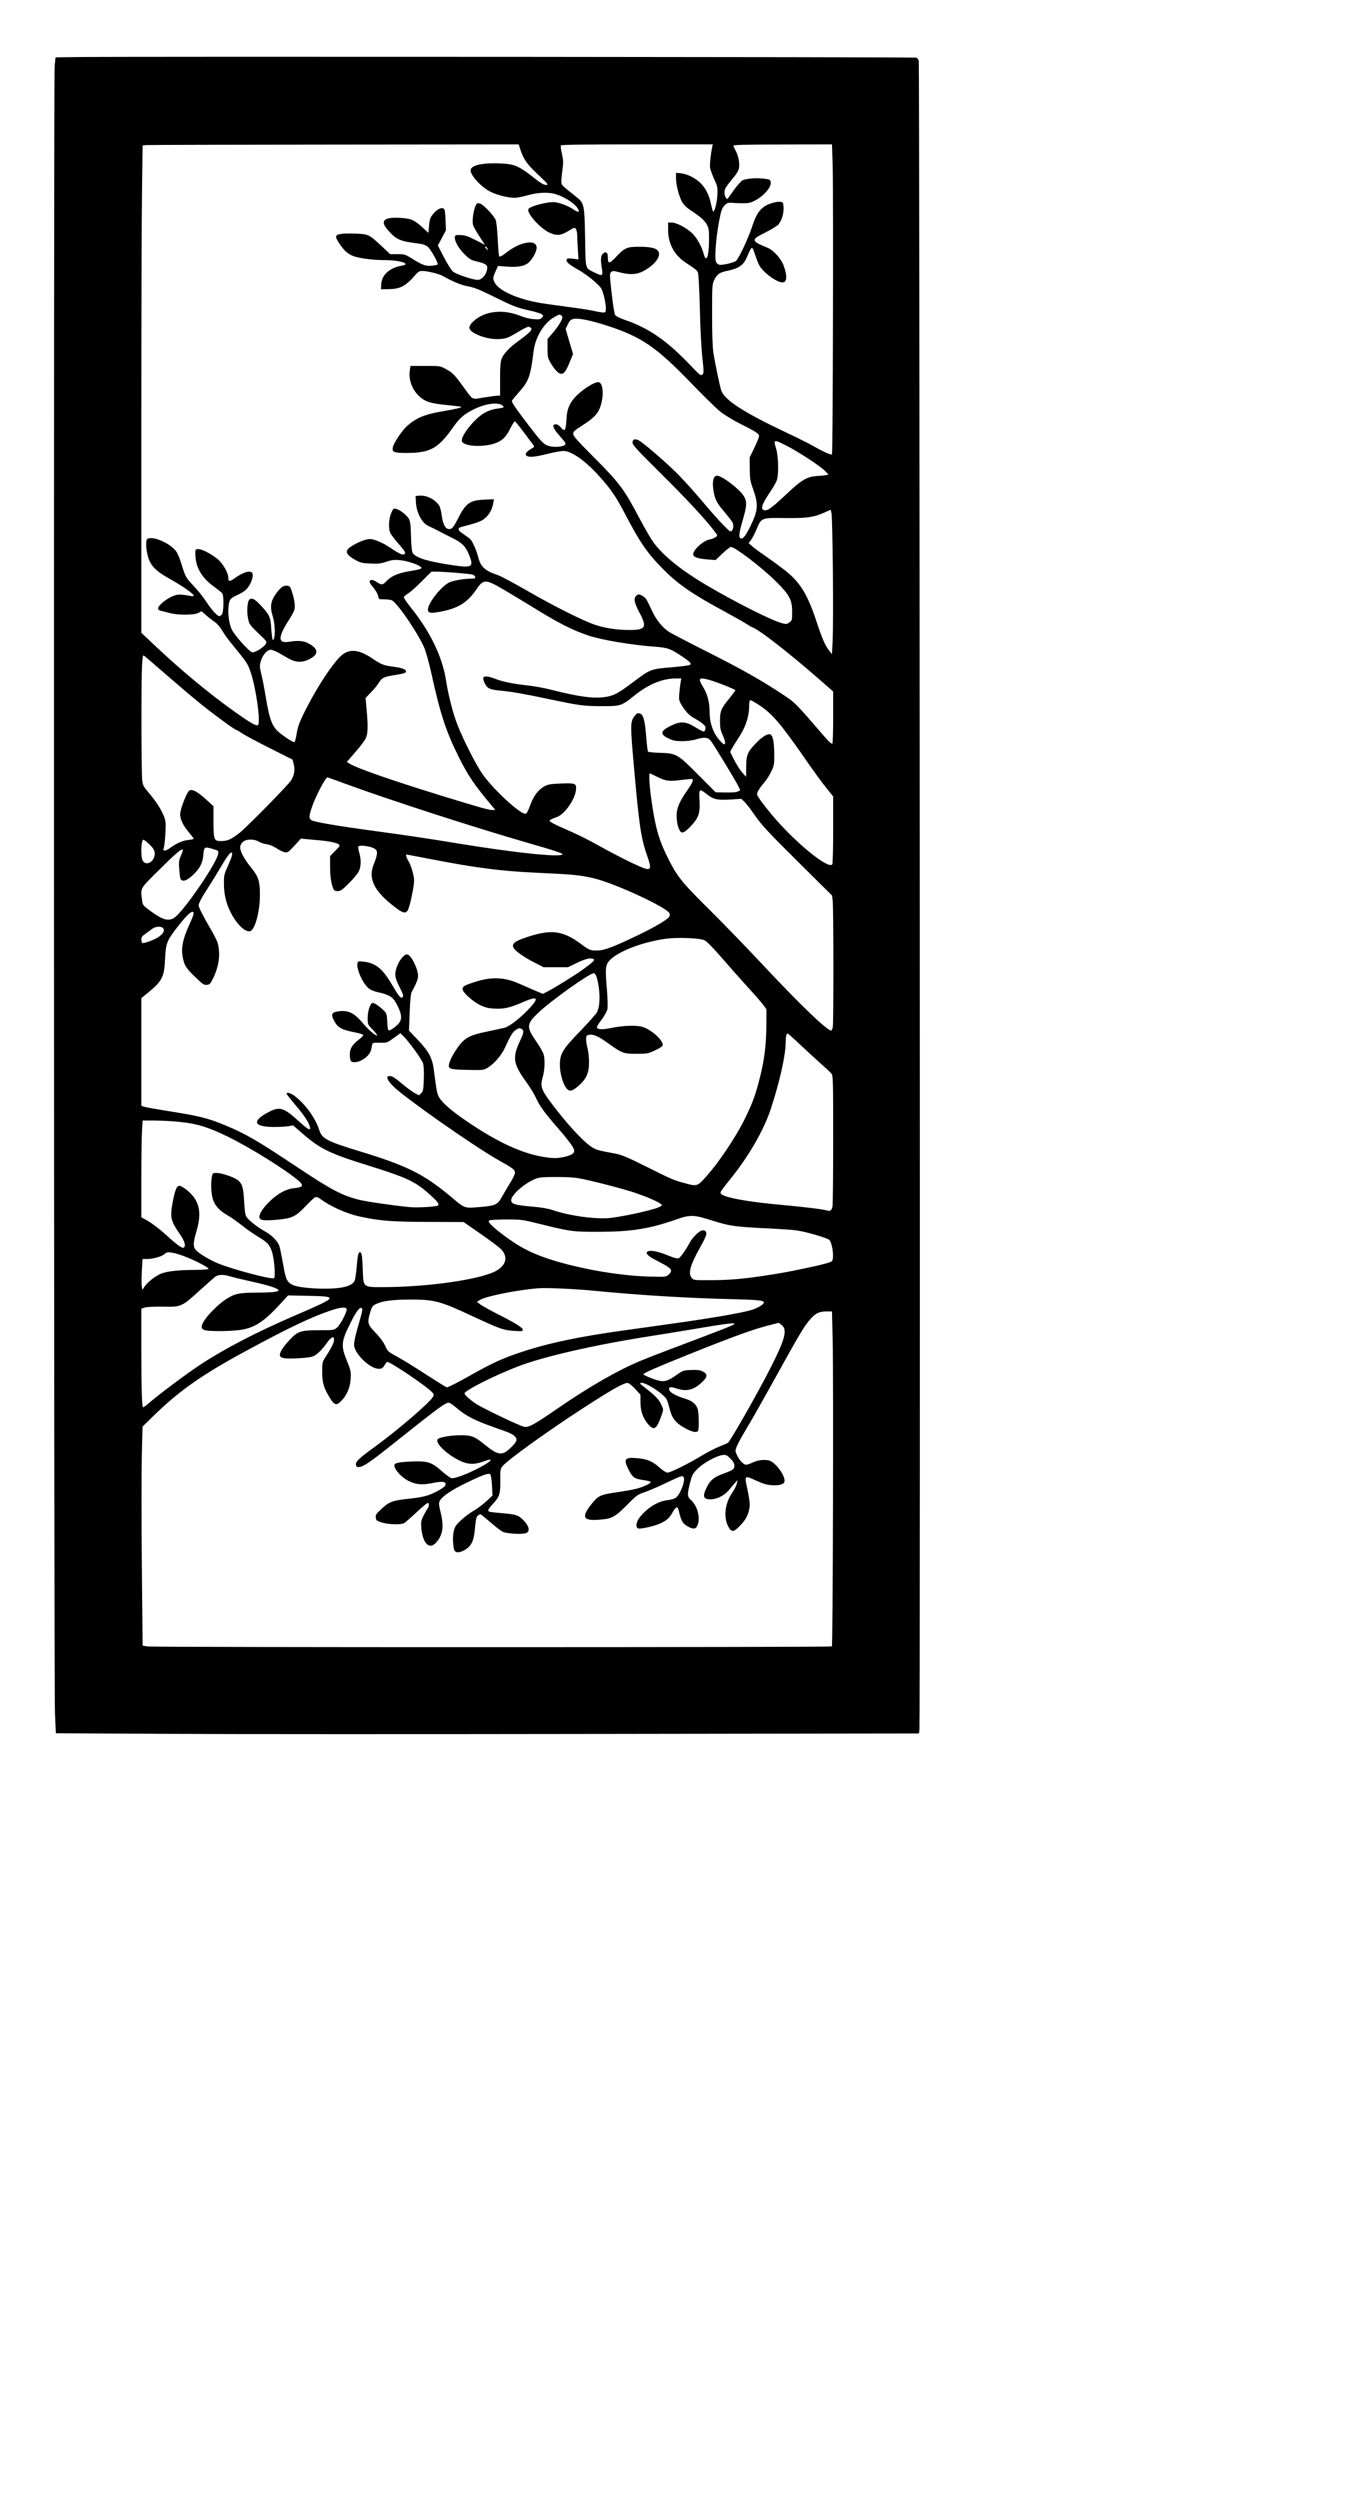
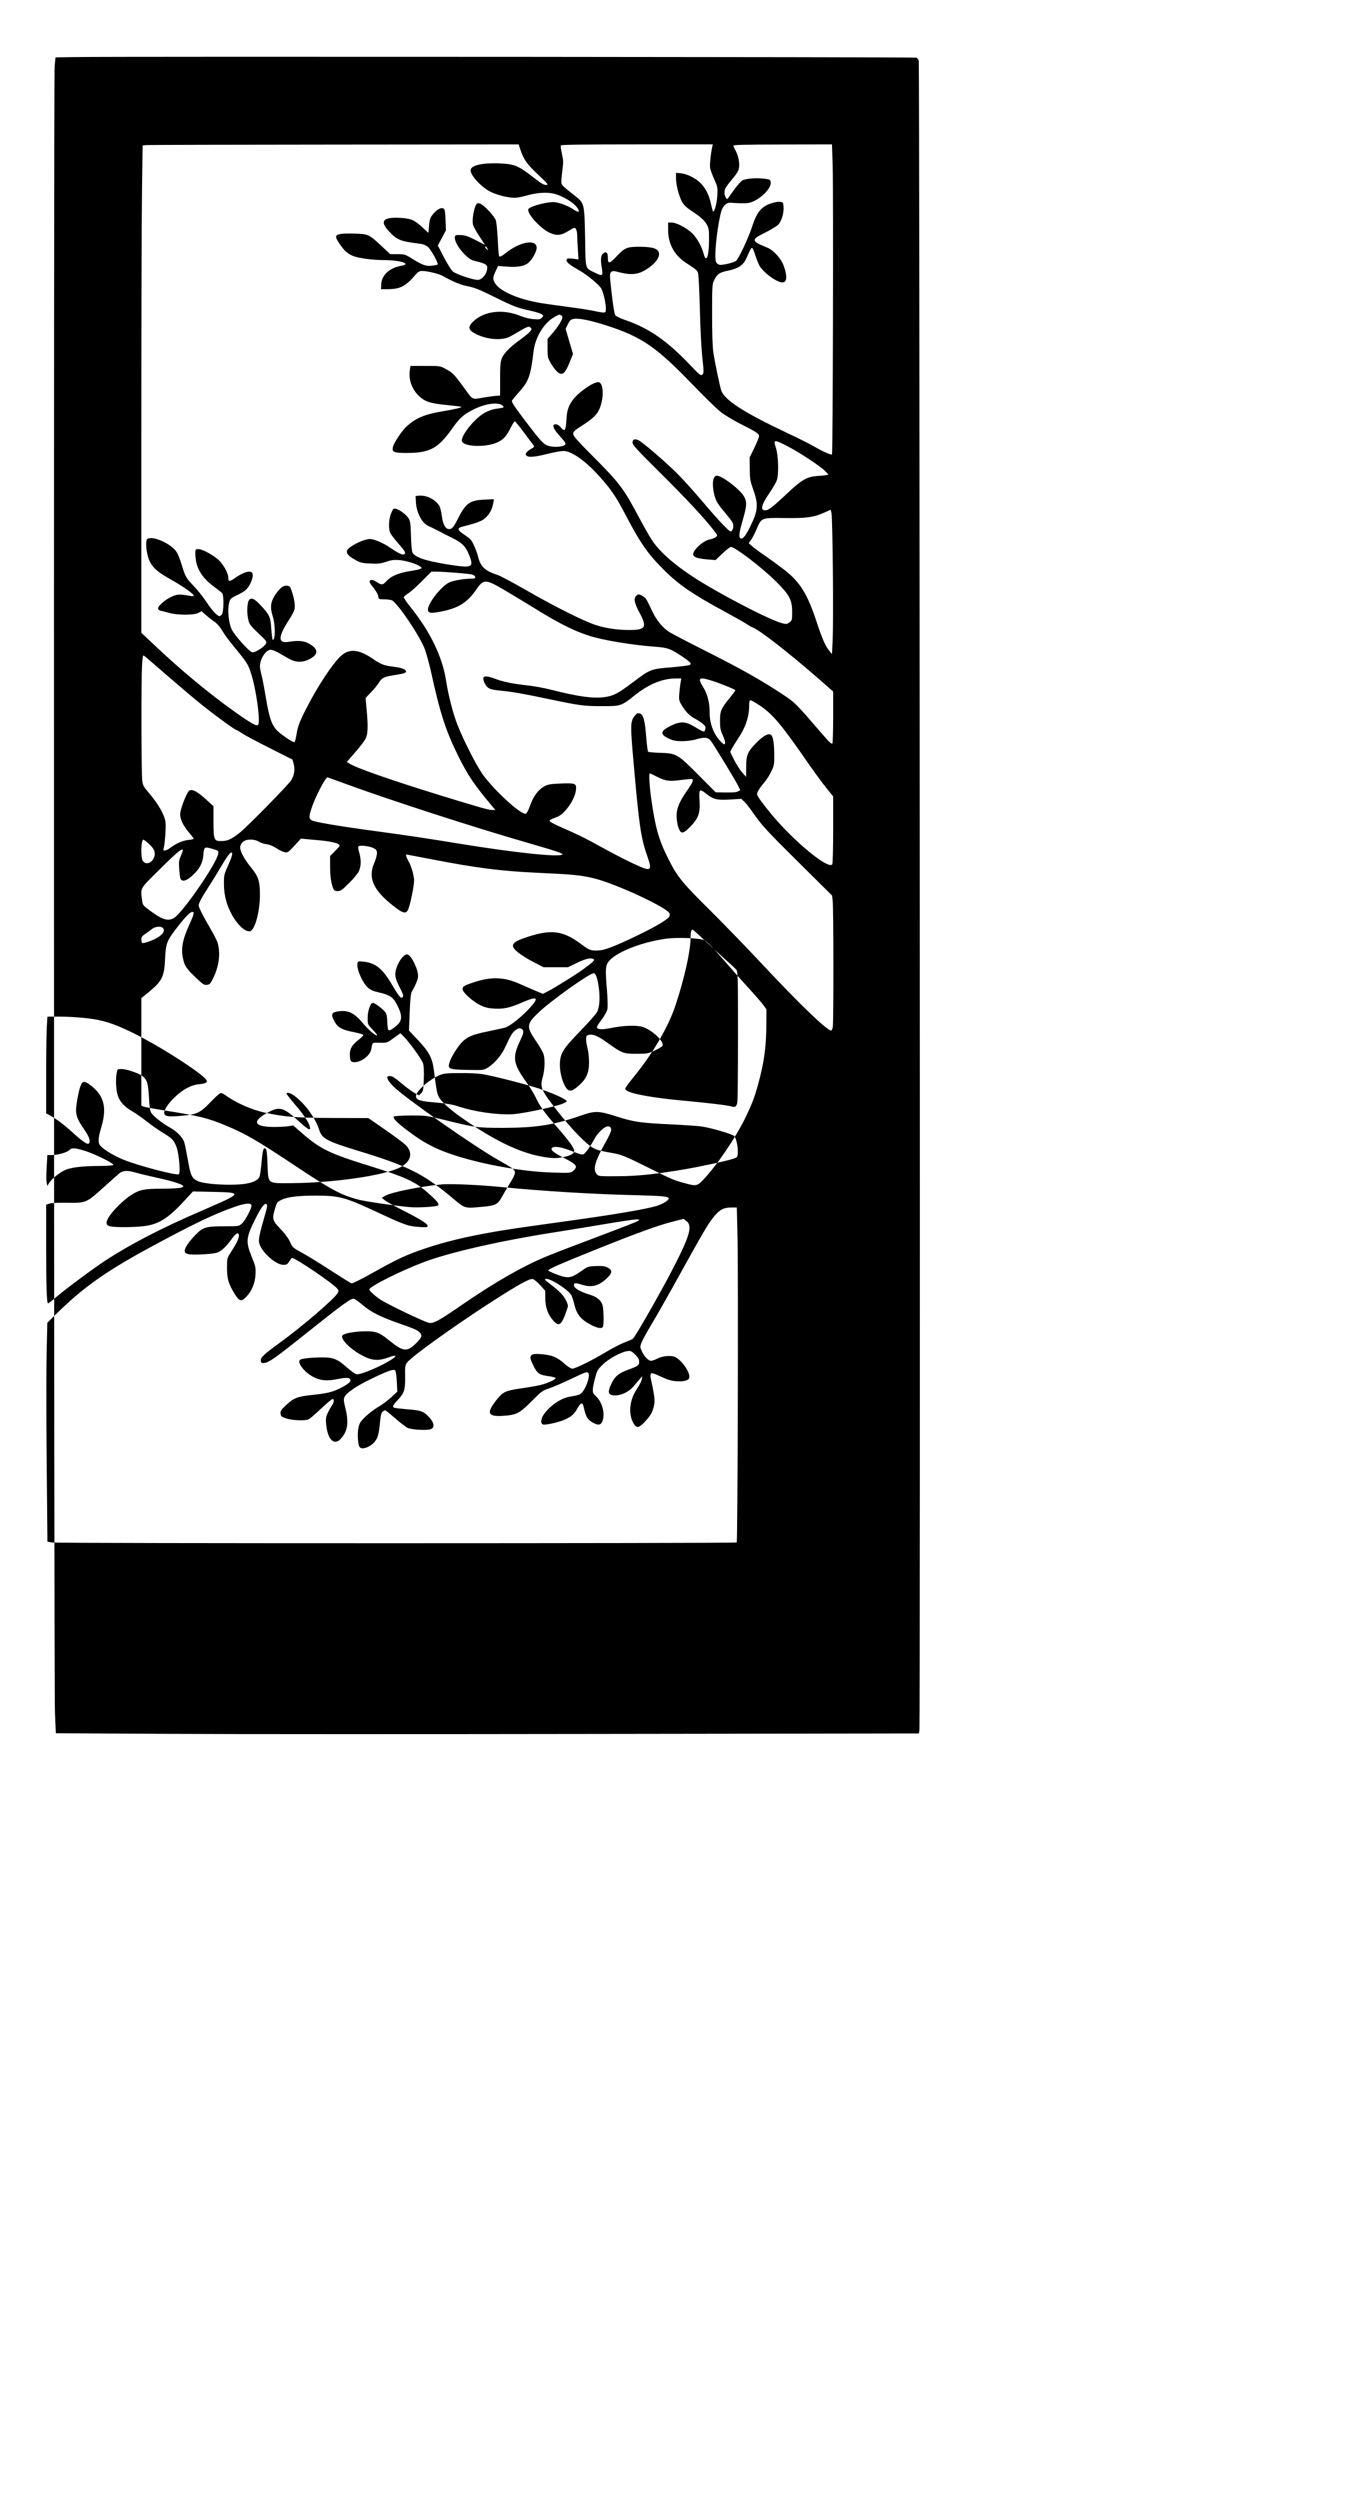
<svg xmlns="http://www.w3.org/2000/svg" version="1.0" width="1029pt" height="1896pt" viewBox="0 0 1372 2528" preserveAspectRatio="xMidYMid meet">
  <g transform="translate(0,2528) scale(0.1,-0.1)" fill="#000000" stroke="none">
-     <path d="M773 24703 l-211 -3 -9 -88 c-11 -115 -8 -16376 3 -16647 l9 -210 1130 -6 c622 -4 2586 -4 4367 -1 l3236 5 5 36 c9 60 2 16854 -7 16878 -4 12 -15 25 -24 30 -16 7 -8008 13 -8499 6z m4492 -935 c33 -100 67 -148 180 -254 103 -98 108 -104 80 -104 -21 0 -51 16 -100 55 -183 143 -213 156 -375 163 -170 6 -282 -19 -288 -66 -7 -51 109 -177 205 -223 69 -33 174 -59 240 -59 24 0 82 11 130 25 97 28 202 34 274 15 88 -24 192 -87 230 -141 31 -44 14 -53 -35 -19 -54 36 -128 66 -188 75 -66 10 -260 -40 -272 -70 -16 -42 115 -189 210 -236 73 -35 118 -32 194 15 60 37 64 38 77 21 7 -11 13 -39 13 -64 0 -25 3 -91 7 -145 l6 -99 -57 7 c-48 5 -58 4 -63 -10 -8 -21 27 -51 122 -104 85 -48 209 -150 230 -190 21 -40 45 -146 45 -197 0 -40 -2 -43 -27 -43 -16 1 -55 7 -88 15 -33 8 -148 26 -255 40 -107 14 -235 32 -285 40 -231 39 -414 118 -466 201 -25 41 -24 58 6 122 l24 53 88 -7 c118 -9 190 6 230 49 38 39 73 108 73 141 0 91 -164 65 -311 -51 -44 -34 -62 -44 -68 -34 -5 7 -11 85 -15 174 -5 99 -13 173 -21 194 -17 40 -109 139 -148 160 -20 10 -32 11 -41 4 -29 -25 -55 -172 -38 -221 6 -17 35 -68 65 -113 l54 -83 -96 49 c-77 39 -107 49 -151 50 -50 2 -55 0 -58 -21 -5 -37 38 -113 98 -173 46 -46 65 -58 110 -69 94 -22 120 -36 120 -65 0 -60 -50 -125 -96 -125 -50 0 -219 57 -252 85 -16 13 -56 78 -90 143 l-62 120 41 76 41 77 -4 105 c-3 78 -7 107 -18 114 -29 18 -78 -11 -123 -74 -15 -21 -23 -51 -26 -100 l-6 -71 -63 58 c-80 73 -115 88 -222 94 -172 10 -210 -32 -119 -131 85 -93 117 -106 321 -131 30 -4 59 -16 77 -31 31 -26 110 -168 99 -179 -3 -3 -30 -9 -60 -12 -61 -6 -96 7 -207 77 -60 37 -69 40 -139 40 l-74 0 -81 76 c-136 127 -139 128 -286 132 -131 4 -181 -6 -181 -33 0 -20 42 -86 86 -135 23 -25 56 -47 91 -60 60 -22 195 -40 313 -40 95 0 190 -15 208 -33 11 -12 5 -16 -46 -26 -116 -23 -192 -96 -195 -189 l-2 -47 70 1 c126 1 179 29 281 148 25 28 38 36 65 36 54 0 169 -28 208 -50 105 -59 184 -92 256 -105 63 -12 119 -34 260 -104 197 -98 233 -112 368 -142 51 -11 103 -27 115 -35 23 -15 23 -16 5 -36 -16 -18 -27 -20 -83 -15 -38 2 -92 16 -130 31 -180 74 -369 53 -482 -55 -56 -53 -51 -84 17 -121 74 -40 173 -62 256 -56 58 5 80 12 141 48 137 81 147 85 166 67 15 -15 14 -19 -13 -48 -17 -17 -65 -55 -107 -85 -42 -30 -95 -75 -116 -99 -68 -78 -72 -92 -72 -283 l0 -171 -57 -5 c-32 -4 -85 -11 -118 -17 -110 -20 -100 -25 -187 96 -100 138 -117 156 -188 194 -57 31 -59 31 -208 31 l-149 0 -7 -49 c-12 -91 22 -187 91 -253 61 -59 115 -77 279 -93 81 -8 148 -16 151 -19 8 -7 -58 -23 -195 -46 -174 -29 -264 -67 -355 -149 -49 -44 -133 -169 -142 -213 -11 -49 10 -58 139 -58 233 0 318 45 457 241 77 109 114 144 209 193 125 66 265 85 307 43 18 -18 14 -19 -76 -32 -25 -3 -71 -20 -104 -37 -107 -57 -259 -251 -231 -295 35 -55 261 -56 367 -1 53 27 83 61 123 141 19 37 38 67 43 67 4 0 44 -48 87 -106 44 -59 87 -117 97 -129 17 -23 17 -23 -28 -49 -52 -31 -60 -62 -20 -72 32 -8 95 1 217 32 53 13 116 24 140 24 82 0 228 -104 370 -265 114 -128 161 -197 254 -375 148 -283 223 -393 377 -548 156 -159 297 -256 624 -433 103 -56 206 -114 228 -129 22 -15 48 -30 58 -33 72 -26 364 -254 680 -529 l137 -120 0 -256 c0 -142 -4 -263 -8 -270 -6 -9 -34 16 -93 85 -280 325 -285 330 -418 417 -212 140 -411 252 -756 426 -181 91 -354 181 -383 199 -65 41 -131 121 -172 209 -59 126 -65 135 -95 154 -37 22 -49 23 -69 2 -27 -27 -18 -71 36 -172 77 -145 61 -172 -106 -172 -123 0 -241 18 -341 51 -125 42 -406 182 -695 348 -135 78 -267 148 -295 157 -126 41 -172 83 -196 179 -15 62 -54 153 -77 179 -9 10 -41 34 -69 53 -51 32 -65 55 -42 68 6 4 52 17 104 30 52 13 111 35 134 51 50 33 88 93 100 158 l9 48 -97 -4 c-148 -6 -190 -36 -271 -199 -40 -79 -57 -99 -86 -99 -37 0 -63 48 -74 136 -6 43 -17 88 -25 100 -42 65 -128 108 -202 102 l-38 -3 3 -58 c4 -107 60 -215 126 -245 21 -9 66 -32 100 -49 33 -18 97 -50 141 -72 99 -48 136 -85 169 -167 55 -136 41 -142 -234 -98 -213 35 -319 72 -338 121 -6 15 -12 91 -14 168 -3 116 -7 145 -23 172 -22 37 -89 89 -128 98 -25 7 -29 3 -48 -41 -27 -61 -31 -166 -7 -209 9 -16 46 -64 82 -105 67 -76 77 -96 52 -106 -17 -7 -60 15 -141 70 -73 49 -159 85 -202 86 -40 0 -123 -32 -185 -72 -76 -48 -64 -84 45 -144 44 -24 66 -29 145 -32 77 -4 104 -1 159 18 54 18 80 21 133 17 68 -6 167 -36 209 -63 33 -22 19 -29 -103 -49 -113 -18 -189 -50 -235 -100 -38 -42 -49 -43 -101 -9 -40 27 -70 27 -70 0 0 -8 18 -35 40 -60 21 -26 42 -62 46 -81 6 -35 7 -35 59 -35 30 0 65 -4 78 -9 56 -21 289 -367 336 -497 17 -47 47 -156 66 -244 89 -406 147 -584 276 -843 96 -192 159 -284 339 -499 l32 -38 -29 0 c-40 0 -120 23 -528 148 -483 149 -846 275 -917 320 l-29 18 87 100 c48 54 95 117 105 139 22 47 24 127 8 294 l-10 114 54 56 c30 31 67 75 81 99 31 50 52 60 170 78 91 14 114 23 101 44 -11 18 -53 30 -139 41 -85 11 -110 21 -200 82 -142 96 -240 101 -326 16 -83 -83 -220 -290 -326 -494 -79 -151 -101 -207 -114 -292 -6 -38 -15 -72 -19 -76 -11 -11 -152 84 -189 129 -47 57 -69 124 -102 320 -16 96 -36 201 -45 233 -8 32 -15 69 -15 82 0 77 60 169 109 169 14 0 50 -14 79 -30 28 -17 76 -43 105 -60 68 -39 137 -41 207 -5 100 50 94 108 -17 164 -45 22 -101 26 -188 12 -116 -20 -115 46 3 228 23 35 46 78 51 96 10 37 0 107 -26 185 -16 49 -21 55 -49 58 -38 4 -69 -20 -118 -90 -48 -71 -55 -129 -27 -217 28 -86 29 -241 1 -241 -4 0 -11 50 -15 110 -8 123 -16 141 -107 239 -59 64 -92 81 -114 59 -22 -21 -29 -121 -14 -193 12 -57 17 -64 103 -147 89 -85 90 -86 75 -111 -24 -36 -113 -90 -137 -82 -34 10 -178 171 -206 230 -32 65 -45 201 -26 273 11 39 16 44 87 78 55 26 83 46 104 76 34 46 54 109 45 138 -13 40 -92 18 -187 -51 -46 -32 -58 -30 -58 10 0 50 -58 149 -113 192 -68 54 -162 101 -195 97 -26 -3 -27 -5 -25 -63 5 -124 63 -224 182 -312 42 -31 82 -63 89 -71 19 -24 16 -196 -4 -216 -8 -9 -19 -16 -24 -16 -21 0 -82 67 -131 143 -29 45 -87 118 -129 162 -80 84 -83 89 -125 225 -14 47 -36 101 -49 120 -55 83 -240 166 -295 131 -24 -16 -10 -158 23 -225 34 -70 83 -112 219 -188 116 -65 227 -143 227 -160 0 -6 -13 -8 -32 -4 -110 20 -135 19 -191 -7 -65 -29 -137 -92 -137 -118 0 -12 10 -21 28 -25 15 -3 54 -13 87 -22 83 -23 249 -23 292 1 l32 17 47 -41 c26 -23 65 -53 86 -67 22 -14 54 -51 75 -86 20 -34 61 -92 92 -129 165 -202 169 -207 200 -303 52 -155 98 -487 73 -523 -13 -18 -70 13 -242 136 -250 177 -543 420 -802 665 l-138 130 0 2021 c0 1112 3 2221 7 2464 l6 442 36 4 c20 2 876 4 1903 5 l1866 2 17 -52z m1941 25 c-16 -74 -26 -180 -21 -212 4 -20 22 -71 42 -114 34 -75 35 -82 31 -165 -5 -80 -30 -173 -44 -160 -3 4 -12 37 -20 74 -18 90 -54 161 -106 213 -52 51 -136 93 -200 99 l-48 5 0 -55 c0 -67 29 -181 61 -239 17 -30 44 -57 88 -86 101 -66 139 -101 164 -146 19 -37 22 -56 21 -162 -1 -160 -29 -229 -54 -132 -20 76 -70 164 -119 211 -59 55 -158 106 -206 106 l-35 0 0 -73 c0 -142 62 -257 180 -334 105 -69 111 -74 122 -101 6 -16 14 -169 19 -361 4 -190 15 -403 25 -493 16 -147 16 -160 1 -175 -15 -15 -25 -8 -124 96 -236 248 -419 374 -662 457 -49 17 -89 37 -97 49 -7 11 -23 109 -35 218 -21 185 -22 199 -6 215 16 15 21 15 87 -2 99 -25 168 -23 230 8 102 51 174 129 168 183 -5 48 -61 67 -193 68 -133 0 -153 -8 -243 -104 -68 -72 -82 -72 -82 2 0 45 -21 58 -50 32 -22 -20 -25 -63 -10 -150 12 -75 5 -80 -65 -45 -109 53 -99 20 -105 358 -7 343 -7 347 -100 420 -142 113 -140 110 -140 150 0 20 5 73 11 118 10 69 9 93 -5 157 -10 42 -15 81 -11 87 4 7 267 10 771 10 l766 0 -6 -27z m1219 -195 c8 -283 2 -2904 -7 -2913 -8 -8 -94 30 -180 80 -35 21 -156 82 -271 136 -437 206 -631 331 -668 427 -14 37 -64 276 -81 387 -9 60 -13 190 -13 390 0 293 1 301 23 347 29 58 52 74 142 92 104 22 153 57 185 131 55 126 53 125 86 27 12 -37 30 -83 40 -102 32 -64 151 -158 221 -174 60 -14 70 52 26 171 -25 68 -103 154 -160 177 -170 69 -172 82 -30 152 56 28 116 64 133 79 36 36 61 115 57 182 -3 43 -6 48 -28 52 -43 6 -127 -19 -169 -49 -56 -41 -84 -88 -125 -213 -36 -109 -133 -314 -158 -334 -22 -19 -142 -47 -170 -40 -15 4 -30 17 -34 30 -17 53 5 295 43 467 12 56 23 82 45 104 29 28 31 29 111 23 46 -3 102 -3 125 0 96 13 237 139 230 207 -3 30 -5 31 -63 39 -77 11 -186 2 -222 -16 -16 -9 -55 -53 -88 -99 -32 -45 -60 -85 -62 -87 -9 -14 -33 27 -33 58 0 41 10 57 86 149 33 38 56 76 60 98 10 52 -3 122 -31 177 -14 27 -25 50 -25 52 0 11 80 13 516 14 l482 1 7 -222z m-3494 -830 c11 -21 11 -22 -4 -9 -10 7 -17 17 -17 22 0 15 9 10 21 -13z m743 -674 c9 -3 16 -14 16 -23 0 -25 -44 -96 -100 -160 l-50 -58 0 -94 c0 -91 2 -98 35 -155 40 -66 77 -104 104 -104 28 0 51 32 86 120 l33 81 -38 127 -37 127 23 47 c20 40 29 48 61 54 49 9 172 -16 333 -68 354 -115 501 -215 870 -599 113 -117 238 -239 279 -272 42 -33 131 -87 205 -124 154 -77 186 -98 186 -123 0 -10 -21 -62 -47 -117 l-48 -98 1 -115 c1 -102 5 -125 32 -200 57 -158 53 -220 -23 -375 -48 -100 -77 -137 -100 -129 -23 9 -18 54 20 185 44 151 45 191 6 250 -48 72 -218 199 -267 199 -36 0 -50 -60 -35 -151 15 -89 33 -126 114 -219 35 -42 69 -86 76 -97 15 -29 14 -65 -3 -88 -12 -17 -18 -14 -87 56 -41 41 -142 155 -225 254 -84 99 -198 225 -255 280 -126 123 -330 297 -374 321 -41 22 -65 13 -65 -22 0 -23 50 -77 278 -303 262 -259 460 -472 546 -586 38 -49 38 -49 18 -66 -12 -9 -38 -19 -59 -23 -70 -11 -183 -118 -168 -158 10 -24 48 -36 139 -44 l86 -7 70 67 c39 36 77 66 85 66 41 0 312 -206 452 -345 142 -140 168 -189 168 -314 0 -80 -1 -85 -28 -104 -25 -19 -31 -20 -75 -8 -108 28 -491 222 -777 392 -265 158 -448 310 -539 448 -24 36 -82 138 -129 226 -154 292 -198 351 -467 620 -161 162 -200 206 -200 228 0 23 13 35 88 83 116 74 158 116 183 183 40 108 35 242 -11 256 -23 7 -85 -23 -155 -75 -117 -88 -165 -165 -172 -279 -9 -141 -16 -153 -60 -101 -15 18 -34 30 -49 30 -44 0 -30 -41 41 -120 55 -62 64 -76 52 -87 -20 -21 -110 -28 -162 -13 -55 15 -77 39 -259 279 -93 123 -122 169 -116 180 5 9 37 47 71 86 100 112 117 161 148 415 18 145 109 292 217 348 47 25 39 23 58 16z m2292 -1325 c120 -61 336 -204 383 -252 l34 -36 -24 -5 c-13 -3 -54 -7 -92 -9 -101 -7 -157 -39 -300 -174 -144 -136 -192 -173 -223 -173 -54 0 -42 53 40 173 35 51 69 110 76 132 21 61 16 245 -8 322 -29 91 -23 93 114 22z m461 -1263 c3 -301 2 -614 -2 -694 l-7 -146 -24 29 c-44 55 -73 122 -128 287 -99 302 -175 421 -351 552 -60 46 -144 106 -186 135 -42 28 -94 67 -115 85 l-39 34 24 33 c14 18 39 67 56 108 49 117 48 116 284 113 221 -3 294 7 401 55 l65 29 8 -35 c5 -20 11 -283 14 -585z m-3815 -17 c76 -6 150 -14 165 -18 36 -10 44 -41 11 -41 -102 -1 -212 -21 -252 -44 -84 -49 -206 -208 -206 -268 0 -39 28 -43 145 -19 167 34 257 92 346 223 71 104 92 103 274 -3 76 -45 204 -122 284 -171 268 -167 418 -243 581 -296 135 -44 427 -93 665 -111 134 -10 156 -18 282 -102 79 -54 90 -66 75 -81 -6 -6 -84 -16 -174 -24 -228 -19 -224 -17 -410 -157 -149 -112 -193 -134 -285 -146 -116 -15 -259 5 -533 74 -74 19 -184 39 -245 45 -140 15 -242 35 -323 66 -82 31 -122 32 -122 4 0 -12 6 -33 14 -48 27 -53 50 -64 148 -74 130 -12 237 -31 508 -88 305 -64 345 -70 534 -70 188 0 193 1 331 112 140 111 279 168 412 168 l56 0 -7 -42 c-4 -24 -10 -73 -13 -110 -5 -60 -3 -71 21 -113 41 -69 84 -114 135 -140 25 -13 61 -36 80 -52 29 -25 33 -33 27 -57 -8 -33 -13 -32 -111 27 -90 54 -141 56 -239 8 -106 -52 -111 -86 -19 -129 48 -22 72 -26 138 -26 46 0 103 8 134 17 87 27 125 23 154 -15 33 -44 240 -384 272 -447 l25 -50 -23 -13 c-15 -9 -56 -12 -124 -11 l-102 2 -173 174 c-212 213 -224 220 -388 225 -63 2 -118 7 -122 11 -5 4 -13 67 -19 141 -13 175 -30 237 -66 246 -21 6 -31 2 -49 -22 -48 -59 -48 -87 -9 -525 53 -598 70 -713 137 -904 37 -106 34 -130 -14 -120 -47 9 -254 110 -453 220 -170 94 -232 124 -419 206 -55 24 -101 50 -104 56 -3 12 5 17 75 43 76 28 178 173 190 268 8 71 -1 75 -149 70 -101 -4 -131 -8 -165 -26 -64 -33 -114 -98 -148 -193 -18 -51 -36 -85 -46 -87 -49 -9 -305 223 -428 388 -65 88 -197 344 -264 515 -43 109 -92 301 -113 439 -36 241 -161 501 -362 749 -39 49 -69 94 -66 100 2 7 23 24 47 39 23 15 85 70 137 123 l95 95 54 0 c30 0 117 -5 193 -11z m-2927 -1034 c120 -104 279 -239 354 -299 140 -112 338 -256 351 -256 5 0 32 -16 60 -35 29 -20 155 -87 281 -150 l228 -115 12 -42 c16 -61 6 -121 -27 -170 -39 -57 -443 -468 -519 -528 -83 -66 -121 -83 -184 -84 -76 -1 -81 9 -81 201 l0 151 -72 66 c-91 83 -144 111 -173 92 -22 -14 -80 -157 -91 -223 -8 -53 24 -126 89 -202 26 -30 47 -58 47 -62 0 -3 -24 -9 -54 -12 -55 -5 -126 -36 -185 -81 -41 -31 -77 -35 -66 -8 12 31 26 216 20 267 -10 77 -73 187 -178 309 -44 51 -52 67 -58 115 -9 72 -11 1010 -2 1158 4 85 9 111 18 105 7 -4 110 -92 230 -197z m5496 -51 c83 -24 259 -95 259 -103 0 -5 -27 -41 -60 -82 -85 -104 -95 -128 -95 -229 0 -72 5 -94 29 -147 16 -36 26 -70 22 -79 -6 -15 -9 -14 -32 7 -79 73 -124 185 -124 308 0 98 -21 181 -65 253 -57 91 -45 104 66 72z m501 -254 c136 -89 223 -193 507 -604 52 -74 127 -177 167 -227 l74 -92 0 -336 c0 -185 -4 -342 -9 -350 -36 -57 -377 222 -606 494 -97 117 -155 196 -155 215 0 20 29 68 72 117 23 26 55 77 72 113 29 61 31 71 30 181 -2 121 -14 183 -40 193 -27 10 -77 -20 -139 -82 -91 -93 -105 -125 -105 -246 l-1 -101 -38 42 c-21 23 -57 80 -81 126 l-42 84 17 34 c10 19 36 60 57 92 81 120 118 227 118 343 0 38 4 54 13 54 7 0 47 -22 89 -50z m-1034 -724 c87 -44 126 -49 247 -32 55 7 103 11 108 9 16 -9 4 -39 -47 -111 -68 -98 -94 -150 -106 -211 -10 -54 0 -143 22 -188 22 -47 45 -41 113 29 81 83 100 135 93 257 -7 129 -4 132 73 71 68 -54 107 -62 240 -54 l110 7 30 -29 c17 -16 56 -65 86 -109 92 -132 133 -177 474 -515 l328 -325 6 -53 c9 -72 10 -1239 1 -1279 -4 -18 -11 -33 -16 -33 -42 0 -314 261 -682 654 -165 176 -414 434 -553 571 -276 273 -322 330 -416 517 -93 186 -129 310 -169 598 -19 129 -26 260 -15 260 3 0 36 -15 73 -34z m-3137 -77 c449 -164 1282 -433 1804 -584 323 -93 390 -116 374 -126 -43 -27 -488 20 -1044 111 -291 48 -552 87 -835 125 -380 51 -632 94 -657 111 -29 18 -29 38 2 130 37 111 138 304 159 304 2 0 90 -32 197 -71z m-296 -564 c108 -9 188 -25 210 -41 18 -14 17 -16 -33 -67 l-52 -53 0 -104 c0 -103 10 -168 31 -222 9 -23 18 -28 46 -28 29 0 45 11 112 78 43 42 88 96 100 119 25 51 27 118 6 191 -9 29 -13 57 -9 63 10 17 118 4 156 -18 28 -16 33 -25 32 -54 -1 -19 -13 -61 -27 -94 -68 -154 -8 -282 209 -447 79 -61 107 -68 129 -34 19 29 65 241 65 302 0 50 -31 156 -60 202 -17 28 -27 62 -17 62 2 0 118 -22 258 -49 448 -87 700 -119 1069 -136 353 -16 438 -24 566 -55 215 -51 745 -296 768 -355 3 -8 3 -21 0 -29 -11 -28 -129 -100 -307 -186 -259 -125 -354 -161 -426 -161 -66 -1 -79 4 -165 68 -179 132 -295 148 -529 73 -177 -57 -196 -89 -99 -165 31 -25 101 -68 155 -95 l98 -50 123 0 122 0 93 45 c89 43 141 54 169 36 14 -9 -18 -38 -123 -113 -72 -51 -283 -182 -341 -211 l-51 -26 -79 33 c-43 19 -116 50 -161 70 -149 67 -284 72 -452 16 -105 -34 -121 -44 -121 -72 0 -30 102 -123 175 -159 53 -26 82 -33 144 -37 99 -6 159 8 289 64 151 66 171 49 71 -59 -84 -92 -201 -184 -251 -198 -23 -6 -103 -23 -178 -39 -152 -31 -203 -53 -258 -110 -46 -49 -109 -152 -124 -203 -20 -66 -5 -71 183 -75 156 -3 161 -3 203 22 63 37 141 127 176 204 55 122 77 157 110 179 25 18 36 20 52 12 32 -17 31 -35 -6 -114 -85 -179 -76 -239 62 -430 36 -49 79 -121 97 -160 37 -80 86 -147 210 -290 121 -138 175 -213 175 -241 0 -28 -32 -47 -108 -63 -71 -15 -112 -14 -218 4 -231 41 -492 168 -819 398 -121 86 -201 159 -226 209 -18 35 -23 64 -49 268 -15 121 -50 187 -161 304 l-91 96 7 184 c5 125 12 192 21 208 41 71 64 127 64 160 0 73 -73 218 -111 218 -47 0 -119 -121 -119 -201 0 -33 11 -66 40 -124 43 -84 47 -100 28 -111 -15 -9 -36 18 -102 130 -97 165 -167 220 -291 233 -47 5 -53 3 -58 -15 -13 -54 49 -199 109 -251 22 -20 55 -34 105 -45 113 -25 148 -49 187 -127 61 -120 54 -168 -30 -229 -62 -45 -65 -42 -69 54 -4 73 -7 88 -29 112 -34 36 -100 84 -117 84 -25 0 -53 -80 -53 -152 0 -66 0 -66 50 -118 28 -29 48 -55 46 -58 -12 -11 -88 54 -151 130 -85 101 -149 129 -255 110 -53 -9 -61 -30 -34 -84 39 -78 74 -99 218 -127 44 -9 81 -20 82 -26 2 -5 -20 -27 -47 -48 -62 -47 -89 -90 -89 -142 0 -71 8 -85 47 -85 68 0 155 66 168 125 3 14 7 36 10 49 5 23 8 24 78 23 71 -2 73 -2 140 47 l68 49 25 -24 c58 -55 194 -242 205 -282 7 -25 10 -89 7 -160 -4 -105 -6 -120 -26 -140 l-22 -22 -44 23 c-24 13 -78 53 -121 88 -89 74 -105 84 -134 84 -41 0 -24 -42 42 -107 116 -115 804 -597 1052 -738 164 -93 175 -101 175 -134 0 -15 -22 -61 -51 -106 -27 -44 -64 -106 -81 -138 -40 -73 -65 -87 -187 -98 -201 -18 -180 -24 -331 103 -274 228 -443 312 -920 457 -334 102 -382 127 -410 216 -39 122 -145 268 -254 347 -38 28 -76 37 -76 19 0 -5 38 -54 84 -108 89 -103 140 -180 151 -225 12 -47 -14 -34 -115 58 -146 133 -189 147 -292 95 -184 -94 -168 -155 42 -156 58 0 125 4 150 8 l46 8 94 -82 c181 -157 278 -204 680 -328 354 -110 456 -156 579 -263 102 -88 132 -125 112 -137 -21 -13 -211 -24 -288 -16 -169 16 -445 57 -514 75 -177 46 -278 100 -643 343 -382 254 -502 324 -700 406 -187 78 -266 97 -640 156 -93 15 -180 31 -193 36 l-23 9 0 544 0 544 70 57 c140 114 162 158 170 335 8 164 16 186 124 325 80 104 131 155 153 155 22 0 15 -29 -33 -133 -63 -138 -82 -227 -66 -319 16 -90 33 -117 133 -212 70 -68 84 -77 112 -74 28 3 36 10 64 68 60 121 76 251 44 360 -6 19 -35 78 -66 130 -76 130 -125 226 -125 245 0 23 32 82 104 193 34 53 89 142 121 197 59 101 92 145 107 145 17 0 6 -41 -34 -131 -41 -91 -43 -97 -42 -194 1 -112 28 -212 86 -314 58 -101 136 -169 179 -156 50 16 99 198 99 368 0 138 -15 184 -91 277 -67 83 -109 160 -109 203 0 16 10 38 25 52 32 33 114 35 163 5 18 -11 54 -23 80 -26 30 -4 66 -19 98 -40 27 -18 65 -37 83 -40 31 -7 37 -3 100 65 l66 72 50 -5 c28 -3 82 -8 120 -11z m-1711 -35 c58 -53 72 -87 56 -135 -21 -65 -91 -86 -117 -35 -22 43 -15 210 8 210 5 0 29 -18 53 -40z m655 -56 c53 -15 53 -16 48 -49 -15 -93 -345 -575 -440 -642 -60 -43 -122 -26 -253 72 -69 52 -71 54 -77 107 -15 124 -28 104 187 316 170 169 226 214 226 183 0 -5 -10 -30 -21 -57 -18 -41 -21 -60 -16 -128 3 -45 9 -89 12 -98 16 -42 69 -25 140 47 57 56 86 114 92 184 8 93 9 93 102 65z m-509 -799 c29 -35 -24 -90 -127 -129 -40 -15 -77 -25 -83 -21 -5 3 -10 19 -10 36 0 23 8 35 41 57 22 15 52 37 67 49 31 26 93 31 112 8z m5478 -122 c23 -11 86 -75 171 -173 73 -85 192 -219 264 -298 72 -78 144 -161 161 -185 l31 -42 -1 -155 c-1 -198 -18 -340 -60 -514 -48 -192 -75 -269 -154 -431 -99 -203 -290 -483 -424 -623 -60 -64 -73 -67 -181 -37 -123 33 -133 38 -400 171 -189 94 -244 117 -310 130 -160 29 -182 35 -221 56 -73 39 -217 187 -364 374 -166 212 -178 239 -149 342 21 73 25 176 9 233 -6 19 -39 78 -75 130 -101 146 -99 175 22 289 126 121 518 400 561 400 20 0 40 -59 52 -156 12 -95 6 -179 -16 -232 -7 -18 -83 -104 -167 -191 -186 -191 -212 -234 -212 -351 0 -85 32 -194 69 -237 30 -34 58 -27 124 32 76 68 102 129 102 234 0 48 -7 111 -15 141 -8 30 -15 72 -15 92 0 32 4 39 26 44 42 11 97 -12 192 -81 148 -106 159 -110 292 -110 110 0 118 2 187 34 39 18 74 40 77 48 17 44 -110 162 -203 190 -66 19 -193 14 -323 -12 -90 -18 -138 -15 -138 10 0 8 22 43 50 79 28 38 52 82 56 103 4 21 2 103 -4 183 -18 213 -16 251 11 291 64 95 331 203 589 238 114 15 341 6 386 -16z m963 -1051 c63 -59 157 -146 209 -192 52 -46 103 -94 113 -106 16 -21 17 -67 17 -671 0 -356 -3 -659 -7 -673 -10 -42 -21 -49 -56 -39 -46 13 -229 35 -487 59 -231 21 -413 49 -510 76 -59 17 -80 30 -80 48 0 6 38 59 85 116 195 238 354 512 425 731 90 273 150 545 150 674 0 56 7 85 20 85 4 0 59 -49 121 -108z m-6261 -787 c169 -18 279 -52 479 -150 227 -111 586 -335 711 -443 56 -49 47 -67 -38 -75 -83 -7 -164 -50 -249 -130 -74 -70 -118 -141 -107 -171 10 -26 50 -30 174 -19 154 13 189 30 292 137 44 47 89 88 99 91 11 4 32 -3 51 -18 102 -76 263 -148 396 -177 202 -44 321 -54 695 -55 l357 -1 172 -119 c95 -66 187 -135 204 -152 80 -79 57 -170 -56 -228 -162 -83 -673 -156 -1102 -159 -244 -1 -230 -12 -238 188 -3 96 -9 149 -17 158 -23 22 -32 -5 -43 -130 -6 -68 -15 -134 -20 -147 -21 -57 -121 -85 -300 -85 -147 0 -285 16 -329 38 -57 28 -70 56 -96 207 -14 77 -30 157 -36 179 -14 51 -76 116 -146 154 -71 38 -167 113 -189 148 -13 19 -19 59 -24 159 -8 143 -19 179 -70 217 -37 27 -159 68 -207 68 -41 0 -42 -1 -49 -37 -13 -66 -8 -176 11 -232 21 -63 67 -113 145 -158 30 -16 95 -62 145 -101 49 -39 124 -91 165 -116 95 -56 115 -78 141 -151 24 -69 39 -258 21 -269 -25 -15 -423 90 -567 150 -91 38 -188 97 -224 135 -28 30 -27 75 3 176 48 160 43 260 -17 350 -37 55 -122 123 -154 123 -26 0 -46 -52 -69 -184 -24 -141 -16 -172 84 -317 41 -60 54 -110 31 -124 -15 -10 -71 30 -169 120 -85 77 -166 137 -227 169 l-33 17 0 392 c0 215 3 436 7 490 l6 97 126 0 c69 0 187 -7 261 -15z m4010 -566 c111 -17 466 -109 587 -150 124 -43 226 -87 258 -112 19 -15 18 -16 -25 -36 -72 -31 -404 -102 -510 -108 -154 -9 -396 26 -559 82 -48 16 -115 27 -207 35 -169 14 -208 25 -212 61 -6 51 134 176 247 220 37 15 76 18 201 18 85 1 184 -4 220 -10z m1372 -432 c168 -53 230 -62 547 -77 123 -6 255 -15 295 -20 94 -12 316 -76 338 -98 21 -20 40 -115 36 -174 -3 -38 -6 -42 -42 -54 -58 -21 -333 -80 -496 -108 -304 -51 -477 -69 -678 -70 -192 -1 -194 -1 -213 23 -38 46 -17 125 80 300 56 101 72 137 67 156 -5 19 -13 25 -35 25 -32 0 -106 -71 -136 -131 -32 -61 -87 -139 -106 -150 -15 -7 -42 -1 -120 31 -103 41 -179 54 -201 32 -18 -18 12 -45 106 -93 107 -55 136 -76 136 -99 0 -10 -12 -28 -27 -40 -27 -22 -34 -22 -208 -17 -377 11 -901 120 -1170 242 -105 48 -180 94 -290 176 -119 89 -165 137 -145 149 8 5 85 10 171 10 151 0 161 -1 335 -44 320 -79 332 -81 604 -81 328 1 507 29 780 124 146 51 178 50 372 -12z m-5382 -347 c105 -34 296 -130 279 -141 -8 -5 -68 -9 -134 -9 -186 -1 -299 -15 -359 -44 -61 -30 -131 -88 -156 -129 l-18 -29 -7 32 c-4 17 -4 87 0 156 l7 124 46 0 c62 0 157 28 179 52 21 24 61 21 163 -12z m496 -215 c27 -8 112 -29 189 -46 168 -37 266 -65 292 -84 17 -13 16 -14 -10 -24 -16 -6 -99 -11 -191 -11 -187 0 -231 -9 -322 -68 -71 -46 -186 -160 -220 -219 -36 -59 -30 -86 21 -95 58 -10 216 -9 322 2 155 16 252 75 416 252 l92 100 195 -4 c318 -7 317 -8 -125 -199 -390 -168 -715 -337 -958 -497 -130 -86 -378 -270 -492 -365 -43 -37 -82 -67 -86 -67 -13 0 -19 170 -19 576 l0 422 33 11 c20 7 94 10 183 9 187 -4 193 -1 370 160 71 64 142 127 158 140 34 26 81 28 152 7z m3684 -146 c460 -45 940 -74 1395 -85 278 -7 330 -13 323 -37 -7 -21 -67 -55 -126 -73 -114 -33 -440 -88 -882 -149 -58 -8 -238 -33 -400 -56 -467 -64 -784 -132 -1057 -224 -190 -64 -282 -107 -517 -239 -115 -65 -216 -116 -226 -113 -9 2 -99 58 -201 124 -101 66 -227 144 -279 173 -120 66 -115 62 -145 127 -15 33 -53 84 -96 128 -81 84 -85 100 -52 210 17 55 22 62 63 82 60 29 170 43 341 43 246 0 300 -14 638 -172 268 -125 306 -138 414 -145 76 -5 87 -4 87 11 0 21 -71 66 -255 159 -82 42 -163 87 -180 101 l-29 24 34 20 c59 36 369 98 580 116 86 7 376 -6 570 -25z m-2503 -185 c8 -22 -62 -158 -98 -188 -29 -25 -35 -26 -164 -26 -196 0 -227 -8 -301 -84 -73 -74 -116 -139 -112 -169 2 -15 13 -24 38 -29 42 -10 229 -1 285 14 43 11 96 60 155 143 41 58 70 70 70 30 0 -30 -24 -79 -80 -166 -40 -62 -40 -63 -40 -160 0 -111 15 -162 78 -264 46 -74 67 -80 114 -31 58 59 92 140 96 227 4 71 1 84 -38 180 -62 154 -59 193 37 384 57 116 96 166 113 148 10 -9 6 -32 -15 -105 -53 -182 -67 -247 -61 -281 17 -90 166 -227 246 -227 33 0 41 5 60 35 12 19 24 35 26 35 36 0 403 -248 458 -309 17 -19 18 -24 5 -47 -29 -55 -366 -344 -591 -506 -158 -115 -191 -147 -186 -179 2 -20 8 -24 32 -22 44 3 113 50 351 240 463 369 531 419 562 409 11 -3 48 -31 84 -61 84 -72 181 -121 364 -185 169 -59 192 -69 218 -98 25 -27 16 -50 -40 -105 -91 -90 -129 -87 -270 27 -70 57 -103 76 -144 86 -91 22 -321 -3 -333 -37 -16 -41 93 -146 218 -208 87 -44 154 -47 251 -11 74 29 92 20 36 -17 -110 -73 -324 -163 -363 -153 -13 3 -54 33 -93 67 -100 88 -138 103 -255 103 -106 -1 -198 -10 -219 -23 -39 -24 42 -129 135 -176 72 -36 137 -42 243 -20 97 20 134 15 129 -17 -2 -15 -25 -33 -73 -60 -96 -52 -148 -66 -308 -83 -158 -17 -192 -30 -274 -108 -46 -43 -54 -56 -51 -81 3 -28 9 -33 57 -49 64 -21 196 -26 229 -8 12 6 69 56 128 111 58 55 110 98 115 94 15 -9 10 -39 -9 -65 -10 -13 -28 -46 -41 -73 -20 -41 -23 -58 -18 -116 13 -154 80 -222 147 -150 70 75 84 163 49 305 -20 85 -21 97 -8 122 22 42 122 110 264 178 166 81 230 104 246 88 7 -7 14 -56 17 -113 l5 -102 -61 -57 c-34 -31 -92 -75 -129 -96 -74 -43 -168 -125 -188 -165 -19 -38 -26 -104 -19 -176 5 -50 11 -67 27 -75 28 -16 99 14 136 56 36 41 47 78 59 204 7 72 14 98 28 108 10 7 21 13 24 13 4 0 49 -36 100 -80 51 -45 107 -88 124 -97 38 -20 198 -30 239 -14 45 18 31 75 -35 138 -46 44 -72 52 -210 63 -66 6 -124 12 -129 16 -17 10 -9 27 37 76 68 73 78 103 76 237 -2 99 1 117 18 141 41 58 458 358 835 602 295 190 407 252 439 244 13 -3 47 -31 75 -62 l51 -56 0 -73 c0 -90 25 -164 76 -223 62 -73 88 -56 140 95 18 51 18 52 -6 103 -25 52 -62 91 -166 170 -50 38 -56 45 -37 48 46 7 229 -112 258 -167 8 -17 21 -57 29 -90 24 -104 68 -157 177 -212 65 -32 104 -37 113 -13 10 25 7 176 -4 215 -14 48 -55 84 -120 104 -111 34 -170 69 -170 100 0 24 15 25 81 4 100 -32 173 -12 258 71 51 50 52 77 1 103 -27 14 -53 17 -116 15 -77 -3 -84 -5 -142 -46 -91 -64 -124 -75 -182 -63 -50 11 -160 56 -160 65 0 13 134 71 465 204 439 176 649 252 792 288 l112 29 28 -21 c63 -47 39 -141 -114 -441 -117 -232 -402 -732 -427 -751 -6 -5 -43 -21 -82 -36 -38 -14 -119 -56 -180 -92 -138 -84 -320 -174 -350 -174 -14 0 -48 22 -84 54 -68 61 -121 83 -221 92 -127 12 -143 -8 -90 -114 41 -81 59 -94 149 -107 42 -5 77 -15 77 -20 0 -15 -81 -52 -150 -69 -33 -9 -122 -24 -198 -35 -154 -22 -184 -35 -240 -104 -116 -142 -104 -184 52 -174 140 9 170 24 292 147 99 100 111 109 175 130 38 12 140 56 228 98 147 70 160 74 172 58 23 -32 -33 -181 -81 -212 -13 -9 -54 -19 -90 -24 -92 -11 -198 -78 -271 -170 -37 -47 -46 -103 -18 -114 23 -9 162 22 224 50 67 31 94 55 127 116 30 54 50 61 59 21 25 -114 42 -141 106 -174 49 -25 74 -18 89 28 25 77 -7 190 -70 246 -38 33 -39 55 -9 174 21 82 26 92 78 143 60 60 186 129 252 138 34 4 42 0 78 -36 29 -28 40 -48 40 -70 0 -38 -9 -45 -110 -82 -95 -35 -131 -64 -165 -130 -50 -99 -42 -130 34 -130 64 0 139 38 184 91 20 24 48 58 63 74 l26 30 -6 -34 c-4 -19 -26 -64 -51 -100 -72 -106 -86 -248 -34 -340 31 -56 54 -54 116 12 59 62 79 98 94 167 10 49 5 96 -36 285 -2 11 0 26 4 34 7 11 27 5 101 -29 71 -33 109 -44 159 -47 69 -5 118 7 127 31 18 46 -67 175 -139 213 -40 20 -129 13 -185 -16 -23 -12 -51 -21 -63 -21 -26 0 -69 45 -93 99 -18 39 -18 43 -2 85 9 24 54 106 100 183 46 76 143 246 216 378 332 599 363 652 431 729 51 58 90 76 163 76 l54 0 7 -292 c9 -400 2 -3084 -8 -3095 -11 -10 -6866 -11 -6928 0 l-46 8 -8 819 c-4 451 -4 949 0 1107 l7 288 105 103 c270 264 501 425 963 674 420 227 638 330 838 398 98 33 150 38 159 14z m3923 -149 c0 -12 -47 -30 -690 -273 -102 -39 -218 -84 -258 -101 -237 -99 -520 -262 -840 -482 -236 -163 -291 -193 -337 -186 -43 7 -426 190 -495 237 -58 39 -110 87 -110 101 0 29 308 184 544 274 261 100 784 219 1336 305 146 23 380 61 520 85 238 40 330 52 330 40z" />
+     <path d="M773 24703 l-211 -3 -9 -88 c-11 -115 -8 -16376 3 -16647 l9 -210 1130 -6 c622 -4 2586 -4 4367 -1 l3236 5 5 36 c9 60 2 16854 -7 16878 -4 12 -15 25 -24 30 -16 7 -8008 13 -8499 6z m4492 -935 c33 -100 67 -148 180 -254 103 -98 108 -104 80 -104 -21 0 -51 16 -100 55 -183 143 -213 156 -375 163 -170 6 -282 -19 -288 -66 -7 -51 109 -177 205 -223 69 -33 174 -59 240 -59 24 0 82 11 130 25 97 28 202 34 274 15 88 -24 192 -87 230 -141 31 -44 14 -53 -35 -19 -54 36 -128 66 -188 75 -66 10 -260 -40 -272 -70 -16 -42 115 -189 210 -236 73 -35 118 -32 194 15 60 37 64 38 77 21 7 -11 13 -39 13 -64 0 -25 3 -91 7 -145 l6 -99 -57 7 c-48 5 -58 4 -63 -10 -8 -21 27 -51 122 -104 85 -48 209 -150 230 -190 21 -40 45 -146 45 -197 0 -40 -2 -43 -27 -43 -16 1 -55 7 -88 15 -33 8 -148 26 -255 40 -107 14 -235 32 -285 40 -231 39 -414 118 -466 201 -25 41 -24 58 6 122 l24 53 88 -7 c118 -9 190 6 230 49 38 39 73 108 73 141 0 91 -164 65 -311 -51 -44 -34 -62 -44 -68 -34 -5 7 -11 85 -15 174 -5 99 -13 173 -21 194 -17 40 -109 139 -148 160 -20 10 -32 11 -41 4 -29 -25 -55 -172 -38 -221 6 -17 35 -68 65 -113 l54 -83 -96 49 c-77 39 -107 49 -151 50 -50 2 -55 0 -58 -21 -5 -37 38 -113 98 -173 46 -46 65 -58 110 -69 94 -22 120 -36 120 -65 0 -60 -50 -125 -96 -125 -50 0 -219 57 -252 85 -16 13 -56 78 -90 143 l-62 120 41 76 41 77 -4 105 c-3 78 -7 107 -18 114 -29 18 -78 -11 -123 -74 -15 -21 -23 -51 -26 -100 l-6 -71 -63 58 c-80 73 -115 88 -222 94 -172 10 -210 -32 -119 -131 85 -93 117 -106 321 -131 30 -4 59 -16 77 -31 31 -26 110 -168 99 -179 -3 -3 -30 -9 -60 -12 -61 -6 -96 7 -207 77 -60 37 -69 40 -139 40 l-74 0 -81 76 c-136 127 -139 128 -286 132 -131 4 -181 -6 -181 -33 0 -20 42 -86 86 -135 23 -25 56 -47 91 -60 60 -22 195 -40 313 -40 95 0 190 -15 208 -33 11 -12 5 -16 -46 -26 -116 -23 -192 -96 -195 -189 l-2 -47 70 1 c126 1 179 29 281 148 25 28 38 36 65 36 54 0 169 -28 208 -50 105 -59 184 -92 256 -105 63 -12 119 -34 260 -104 197 -98 233 -112 368 -142 51 -11 103 -27 115 -35 23 -15 23 -16 5 -36 -16 -18 -27 -20 -83 -15 -38 2 -92 16 -130 31 -180 74 -369 53 -482 -55 -56 -53 -51 -84 17 -121 74 -40 173 -62 256 -56 58 5 80 12 141 48 137 81 147 85 166 67 15 -15 14 -19 -13 -48 -17 -17 -65 -55 -107 -85 -42 -30 -95 -75 -116 -99 -68 -78 -72 -92 -72 -283 l0 -171 -57 -5 c-32 -4 -85 -11 -118 -17 -110 -20 -100 -25 -187 96 -100 138 -117 156 -188 194 -57 31 -59 31 -208 31 l-149 0 -7 -49 c-12 -91 22 -187 91 -253 61 -59 115 -77 279 -93 81 -8 148 -16 151 -19 8 -7 -58 -23 -195 -46 -174 -29 -264 -67 -355 -149 -49 -44 -133 -169 -142 -213 -11 -49 10 -58 139 -58 233 0 318 45 457 241 77 109 114 144 209 193 125 66 265 85 307 43 18 -18 14 -19 -76 -32 -25 -3 -71 -20 -104 -37 -107 -57 -259 -251 -231 -295 35 -55 261 -56 367 -1 53 27 83 61 123 141 19 37 38 67 43 67 4 0 44 -48 87 -106 44 -59 87 -117 97 -129 17 -23 17 -23 -28 -49 -52 -31 -60 -62 -20 -72 32 -8 95 1 217 32 53 13 116 24 140 24 82 0 228 -104 370 -265 114 -128 161 -197 254 -375 148 -283 223 -393 377 -548 156 -159 297 -256 624 -433 103 -56 206 -114 228 -129 22 -15 48 -30 58 -33 72 -26 364 -254 680 -529 l137 -120 0 -256 c0 -142 -4 -263 -8 -270 -6 -9 -34 16 -93 85 -280 325 -285 330 -418 417 -212 140 -411 252 -756 426 -181 91 -354 181 -383 199 -65 41 -131 121 -172 209 -59 126 -65 135 -95 154 -37 22 -49 23 -69 2 -27 -27 -18 -71 36 -172 77 -145 61 -172 -106 -172 -123 0 -241 18 -341 51 -125 42 -406 182 -695 348 -135 78 -267 148 -295 157 -126 41 -172 83 -196 179 -15 62 -54 153 -77 179 -9 10 -41 34 -69 53 -51 32 -65 55 -42 68 6 4 52 17 104 30 52 13 111 35 134 51 50 33 88 93 100 158 l9 48 -97 -4 c-148 -6 -190 -36 -271 -199 -40 -79 -57 -99 -86 -99 -37 0 -63 48 -74 136 -6 43 -17 88 -25 100 -42 65 -128 108 -202 102 l-38 -3 3 -58 c4 -107 60 -215 126 -245 21 -9 66 -32 100 -49 33 -18 97 -50 141 -72 99 -48 136 -85 169 -167 55 -136 41 -142 -234 -98 -213 35 -319 72 -338 121 -6 15 -12 91 -14 168 -3 116 -7 145 -23 172 -22 37 -89 89 -128 98 -25 7 -29 3 -48 -41 -27 -61 -31 -166 -7 -209 9 -16 46 -64 82 -105 67 -76 77 -96 52 -106 -17 -7 -60 15 -141 70 -73 49 -159 85 -202 86 -40 0 -123 -32 -185 -72 -76 -48 -64 -84 45 -144 44 -24 66 -29 145 -32 77 -4 104 -1 159 18 54 18 80 21 133 17 68 -6 167 -36 209 -63 33 -22 19 -29 -103 -49 -113 -18 -189 -50 -235 -100 -38 -42 -49 -43 -101 -9 -40 27 -70 27 -70 0 0 -8 18 -35 40 -60 21 -26 42 -62 46 -81 6 -35 7 -35 59 -35 30 0 65 -4 78 -9 56 -21 289 -367 336 -497 17 -47 47 -156 66 -244 89 -406 147 -584 276 -843 96 -192 159 -284 339 -499 l32 -38 -29 0 c-40 0 -120 23 -528 148 -483 149 -846 275 -917 320 l-29 18 87 100 c48 54 95 117 105 139 22 47 24 127 8 294 l-10 114 54 56 c30 31 67 75 81 99 31 50 52 60 170 78 91 14 114 23 101 44 -11 18 -53 30 -139 41 -85 11 -110 21 -200 82 -142 96 -240 101 -326 16 -83 -83 -220 -290 -326 -494 -79 -151 -101 -207 -114 -292 -6 -38 -15 -72 -19 -76 -11 -11 -152 84 -189 129 -47 57 -69 124 -102 320 -16 96 -36 201 -45 233 -8 32 -15 69 -15 82 0 77 60 169 109 169 14 0 50 -14 79 -30 28 -17 76 -43 105 -60 68 -39 137 -41 207 -5 100 50 94 108 -17 164 -45 22 -101 26 -188 12 -116 -20 -115 46 3 228 23 35 46 78 51 96 10 37 0 107 -26 185 -16 49 -21 55 -49 58 -38 4 -69 -20 -118 -90 -48 -71 -55 -129 -27 -217 28 -86 29 -241 1 -241 -4 0 -11 50 -15 110 -8 123 -16 141 -107 239 -59 64 -92 81 -114 59 -22 -21 -29 -121 -14 -193 12 -57 17 -64 103 -147 89 -85 90 -86 75 -111 -24 -36 -113 -90 -137 -82 -34 10 -178 171 -206 230 -32 65 -45 201 -26 273 11 39 16 44 87 78 55 26 83 46 104 76 34 46 54 109 45 138 -13 40 -92 18 -187 -51 -46 -32 -58 -30 -58 10 0 50 -58 149 -113 192 -68 54 -162 101 -195 97 -26 -3 -27 -5 -25 -63 5 -124 63 -224 182 -312 42 -31 82 -63 89 -71 19 -24 16 -196 -4 -216 -8 -9 -19 -16 -24 -16 -21 0 -82 67 -131 143 -29 45 -87 118 -129 162 -80 84 -83 89 -125 225 -14 47 -36 101 -49 120 -55 83 -240 166 -295 131 -24 -16 -10 -158 23 -225 34 -70 83 -112 219 -188 116 -65 227 -143 227 -160 0 -6 -13 -8 -32 -4 -110 20 -135 19 -191 -7 -65 -29 -137 -92 -137 -118 0 -12 10 -21 28 -25 15 -3 54 -13 87 -22 83 -23 249 -23 292 1 l32 17 47 -41 c26 -23 65 -53 86 -67 22 -14 54 -51 75 -86 20 -34 61 -92 92 -129 165 -202 169 -207 200 -303 52 -155 98 -487 73 -523 -13 -18 -70 13 -242 136 -250 177 -543 420 -802 665 l-138 130 0 2021 c0 1112 3 2221 7 2464 l6 442 36 4 c20 2 876 4 1903 5 l1866 2 17 -52z m1941 25 c-16 -74 -26 -180 -21 -212 4 -20 22 -71 42 -114 34 -75 35 -82 31 -165 -5 -80 -30 -173 -44 -160 -3 4 -12 37 -20 74 -18 90 -54 161 -106 213 -52 51 -136 93 -200 99 l-48 5 0 -55 c0 -67 29 -181 61 -239 17 -30 44 -57 88 -86 101 -66 139 -101 164 -146 19 -37 22 -56 21 -162 -1 -160 -29 -229 -54 -132 -20 76 -70 164 -119 211 -59 55 -158 106 -206 106 l-35 0 0 -73 c0 -142 62 -257 180 -334 105 -69 111 -74 122 -101 6 -16 14 -169 19 -361 4 -190 15 -403 25 -493 16 -147 16 -160 1 -175 -15 -15 -25 -8 -124 96 -236 248 -419 374 -662 457 -49 17 -89 37 -97 49 -7 11 -23 109 -35 218 -21 185 -22 199 -6 215 16 15 21 15 87 -2 99 -25 168 -23 230 8 102 51 174 129 168 183 -5 48 -61 67 -193 68 -133 0 -153 -8 -243 -104 -68 -72 -82 -72 -82 2 0 45 -21 58 -50 32 -22 -20 -25 -63 -10 -150 12 -75 5 -80 -65 -45 -109 53 -99 20 -105 358 -7 343 -7 347 -100 420 -142 113 -140 110 -140 150 0 20 5 73 11 118 10 69 9 93 -5 157 -10 42 -15 81 -11 87 4 7 267 10 771 10 l766 0 -6 -27z m1219 -195 c8 -283 2 -2904 -7 -2913 -8 -8 -94 30 -180 80 -35 21 -156 82 -271 136 -437 206 -631 331 -668 427 -14 37 -64 276 -81 387 -9 60 -13 190 -13 390 0 293 1 301 23 347 29 58 52 74 142 92 104 22 153 57 185 131 55 126 53 125 86 27 12 -37 30 -83 40 -102 32 -64 151 -158 221 -174 60 -14 70 52 26 171 -25 68 -103 154 -160 177 -170 69 -172 82 -30 152 56 28 116 64 133 79 36 36 61 115 57 182 -3 43 -6 48 -28 52 -43 6 -127 -19 -169 -49 -56 -41 -84 -88 -125 -213 -36 -109 -133 -314 -158 -334 -22 -19 -142 -47 -170 -40 -15 4 -30 17 -34 30 -17 53 5 295 43 467 12 56 23 82 45 104 29 28 31 29 111 23 46 -3 102 -3 125 0 96 13 237 139 230 207 -3 30 -5 31 -63 39 -77 11 -186 2 -222 -16 -16 -9 -55 -53 -88 -99 -32 -45 -60 -85 -62 -87 -9 -14 -33 27 -33 58 0 41 10 57 86 149 33 38 56 76 60 98 10 52 -3 122 -31 177 -14 27 -25 50 -25 52 0 11 80 13 516 14 l482 1 7 -222z m-3494 -830 c11 -21 11 -22 -4 -9 -10 7 -17 17 -17 22 0 15 9 10 21 -13z m743 -674 c9 -3 16 -14 16 -23 0 -25 -44 -96 -100 -160 l-50 -58 0 -94 c0 -91 2 -98 35 -155 40 -66 77 -104 104 -104 28 0 51 32 86 120 l33 81 -38 127 -37 127 23 47 c20 40 29 48 61 54 49 9 172 -16 333 -68 354 -115 501 -215 870 -599 113 -117 238 -239 279 -272 42 -33 131 -87 205 -124 154 -77 186 -98 186 -123 0 -10 -21 -62 -47 -117 l-48 -98 1 -115 c1 -102 5 -125 32 -200 57 -158 53 -220 -23 -375 -48 -100 -77 -137 -100 -129 -23 9 -18 54 20 185 44 151 45 191 6 250 -48 72 -218 199 -267 199 -36 0 -50 -60 -35 -151 15 -89 33 -126 114 -219 35 -42 69 -86 76 -97 15 -29 14 -65 -3 -88 -12 -17 -18 -14 -87 56 -41 41 -142 155 -225 254 -84 99 -198 225 -255 280 -126 123 -330 297 -374 321 -41 22 -65 13 -65 -22 0 -23 50 -77 278 -303 262 -259 460 -472 546 -586 38 -49 38 -49 18 -66 -12 -9 -38 -19 -59 -23 -70 -11 -183 -118 -168 -158 10 -24 48 -36 139 -44 l86 -7 70 67 c39 36 77 66 85 66 41 0 312 -206 452 -345 142 -140 168 -189 168 -314 0 -80 -1 -85 -28 -104 -25 -19 -31 -20 -75 -8 -108 28 -491 222 -777 392 -265 158 -448 310 -539 448 -24 36 -82 138 -129 226 -154 292 -198 351 -467 620 -161 162 -200 206 -200 228 0 23 13 35 88 83 116 74 158 116 183 183 40 108 35 242 -11 256 -23 7 -85 -23 -155 -75 -117 -88 -165 -165 -172 -279 -9 -141 -16 -153 -60 -101 -15 18 -34 30 -49 30 -44 0 -30 -41 41 -120 55 -62 64 -76 52 -87 -20 -21 -110 -28 -162 -13 -55 15 -77 39 -259 279 -93 123 -122 169 -116 180 5 9 37 47 71 86 100 112 117 161 148 415 18 145 109 292 217 348 47 25 39 23 58 16z m2292 -1325 c120 -61 336 -204 383 -252 l34 -36 -24 -5 c-13 -3 -54 -7 -92 -9 -101 -7 -157 -39 -300 -174 -144 -136 -192 -173 -223 -173 -54 0 -42 53 40 173 35 51 69 110 76 132 21 61 16 245 -8 322 -29 91 -23 93 114 22z m461 -1263 c3 -301 2 -614 -2 -694 l-7 -146 -24 29 c-44 55 -73 122 -128 287 -99 302 -175 421 -351 552 -60 46 -144 106 -186 135 -42 28 -94 67 -115 85 l-39 34 24 33 c14 18 39 67 56 108 49 117 48 116 284 113 221 -3 294 7 401 55 l65 29 8 -35 c5 -20 11 -283 14 -585z m-3815 -17 c76 -6 150 -14 165 -18 36 -10 44 -41 11 -41 -102 -1 -212 -21 -252 -44 -84 -49 -206 -208 -206 -268 0 -39 28 -43 145 -19 167 34 257 92 346 223 71 104 92 103 274 -3 76 -45 204 -122 284 -171 268 -167 418 -243 581 -296 135 -44 427 -93 665 -111 134 -10 156 -18 282 -102 79 -54 90 -66 75 -81 -6 -6 -84 -16 -174 -24 -228 -19 -224 -17 -410 -157 -149 -112 -193 -134 -285 -146 -116 -15 -259 5 -533 74 -74 19 -184 39 -245 45 -140 15 -242 35 -323 66 -82 31 -122 32 -122 4 0 -12 6 -33 14 -48 27 -53 50 -64 148 -74 130 -12 237 -31 508 -88 305 -64 345 -70 534 -70 188 0 193 1 331 112 140 111 279 168 412 168 l56 0 -7 -42 c-4 -24 -10 -73 -13 -110 -5 -60 -3 -71 21 -113 41 -69 84 -114 135 -140 25 -13 61 -36 80 -52 29 -25 33 -33 27 -57 -8 -33 -13 -32 -111 27 -90 54 -141 56 -239 8 -106 -52 -111 -86 -19 -129 48 -22 72 -26 138 -26 46 0 103 8 134 17 87 27 125 23 154 -15 33 -44 240 -384 272 -447 l25 -50 -23 -13 c-15 -9 -56 -12 -124 -11 l-102 2 -173 174 c-212 213 -224 220 -388 225 -63 2 -118 7 -122 11 -5 4 -13 67 -19 141 -13 175 -30 237 -66 246 -21 6 -31 2 -49 -22 -48 -59 -48 -87 -9 -525 53 -598 70 -713 137 -904 37 -106 34 -130 -14 -120 -47 9 -254 110 -453 220 -170 94 -232 124 -419 206 -55 24 -101 50 -104 56 -3 12 5 17 75 43 76 28 178 173 190 268 8 71 -1 75 -149 70 -101 -4 -131 -8 -165 -26 -64 -33 -114 -98 -148 -193 -18 -51 -36 -85 -46 -87 -49 -9 -305 223 -428 388 -65 88 -197 344 -264 515 -43 109 -92 301 -113 439 -36 241 -161 501 -362 749 -39 49 -69 94 -66 100 2 7 23 24 47 39 23 15 85 70 137 123 l95 95 54 0 c30 0 117 -5 193 -11z m-2927 -1034 c120 -104 279 -239 354 -299 140 -112 338 -256 351 -256 5 0 32 -16 60 -35 29 -20 155 -87 281 -150 l228 -115 12 -42 c16 -61 6 -121 -27 -170 -39 -57 -443 -468 -519 -528 -83 -66 -121 -83 -184 -84 -76 -1 -81 9 -81 201 l0 151 -72 66 c-91 83 -144 111 -173 92 -22 -14 -80 -157 -91 -223 -8 -53 24 -126 89 -202 26 -30 47 -58 47 -62 0 -3 -24 -9 -54 -12 -55 -5 -126 -36 -185 -81 -41 -31 -77 -35 -66 -8 12 31 26 216 20 267 -10 77 -73 187 -178 309 -44 51 -52 67 -58 115 -9 72 -11 1010 -2 1158 4 85 9 111 18 105 7 -4 110 -92 230 -197z m5496 -51 c83 -24 259 -95 259 -103 0 -5 -27 -41 -60 -82 -85 -104 -95 -128 -95 -229 0 -72 5 -94 29 -147 16 -36 26 -70 22 -79 -6 -15 -9 -14 -32 7 -79 73 -124 185 -124 308 0 98 -21 181 -65 253 -57 91 -45 104 66 72z m501 -254 c136 -89 223 -193 507 -604 52 -74 127 -177 167 -227 l74 -92 0 -336 c0 -185 -4 -342 -9 -350 -36 -57 -377 222 -606 494 -97 117 -155 196 -155 215 0 20 29 68 72 117 23 26 55 77 72 113 29 61 31 71 30 181 -2 121 -14 183 -40 193 -27 10 -77 -20 -139 -82 -91 -93 -105 -125 -105 -246 l-1 -101 -38 42 c-21 23 -57 80 -81 126 l-42 84 17 34 c10 19 36 60 57 92 81 120 118 227 118 343 0 38 4 54 13 54 7 0 47 -22 89 -50z m-1034 -724 c87 -44 126 -49 247 -32 55 7 103 11 108 9 16 -9 4 -39 -47 -111 -68 -98 -94 -150 -106 -211 -10 -54 0 -143 22 -188 22 -47 45 -41 113 29 81 83 100 135 93 257 -7 129 -4 132 73 71 68 -54 107 -62 240 -54 l110 7 30 -29 c17 -16 56 -65 86 -109 92 -132 133 -177 474 -515 l328 -325 6 -53 c9 -72 10 -1239 1 -1279 -4 -18 -11 -33 -16 -33 -42 0 -314 261 -682 654 -165 176 -414 434 -553 571 -276 273 -322 330 -416 517 -93 186 -129 310 -169 598 -19 129 -26 260 -15 260 3 0 36 -15 73 -34z m-3137 -77 c449 -164 1282 -433 1804 -584 323 -93 390 -116 374 -126 -43 -27 -488 20 -1044 111 -291 48 -552 87 -835 125 -380 51 -632 94 -657 111 -29 18 -29 38 2 130 37 111 138 304 159 304 2 0 90 -32 197 -71z m-296 -564 c108 -9 188 -25 210 -41 18 -14 17 -16 -33 -67 l-52 -53 0 -104 c0 -103 10 -168 31 -222 9 -23 18 -28 46 -28 29 0 45 11 112 78 43 42 88 96 100 119 25 51 27 118 6 191 -9 29 -13 57 -9 63 10 17 118 4 156 -18 28 -16 33 -25 32 -54 -1 -19 -13 -61 -27 -94 -68 -154 -8 -282 209 -447 79 -61 107 -68 129 -34 19 29 65 241 65 302 0 50 -31 156 -60 202 -17 28 -27 62 -17 62 2 0 118 -22 258 -49 448 -87 700 -119 1069 -136 353 -16 438 -24 566 -55 215 -51 745 -296 768 -355 3 -8 3 -21 0 -29 -11 -28 -129 -100 -307 -186 -259 -125 -354 -161 -426 -161 -66 -1 -79 4 -165 68 -179 132 -295 148 -529 73 -177 -57 -196 -89 -99 -165 31 -25 101 -68 155 -95 l98 -50 123 0 122 0 93 45 c89 43 141 54 169 36 14 -9 -18 -38 -123 -113 -72 -51 -283 -182 -341 -211 l-51 -26 -79 33 c-43 19 -116 50 -161 70 -149 67 -284 72 -452 16 -105 -34 -121 -44 -121 -72 0 -30 102 -123 175 -159 53 -26 82 -33 144 -37 99 -6 159 8 289 64 151 66 171 49 71 -59 -84 -92 -201 -184 -251 -198 -23 -6 -103 -23 -178 -39 -152 -31 -203 -53 -258 -110 -46 -49 -109 -152 -124 -203 -20 -66 -5 -71 183 -75 156 -3 161 -3 203 22 63 37 141 127 176 204 55 122 77 157 110 179 25 18 36 20 52 12 32 -17 31 -35 -6 -114 -85 -179 -76 -239 62 -430 36 -49 79 -121 97 -160 37 -80 86 -147 210 -290 121 -138 175 -213 175 -241 0 -28 -32 -47 -108 -63 -71 -15 -112 -14 -218 4 -231 41 -492 168 -819 398 -121 86 -201 159 -226 209 -18 35 -23 64 -49 268 -15 121 -50 187 -161 304 l-91 96 7 184 c5 125 12 192 21 208 41 71 64 127 64 160 0 73 -73 218 -111 218 -47 0 -119 -121 -119 -201 0 -33 11 -66 40 -124 43 -84 47 -100 28 -111 -15 -9 -36 18 -102 130 -97 165 -167 220 -291 233 -47 5 -53 3 -58 -15 -13 -54 49 -199 109 -251 22 -20 55 -34 105 -45 113 -25 148 -49 187 -127 61 -120 54 -168 -30 -229 -62 -45 -65 -42 -69 54 -4 73 -7 88 -29 112 -34 36 -100 84 -117 84 -25 0 -53 -80 -53 -152 0 -66 0 -66 50 -118 28 -29 48 -55 46 -58 -12 -11 -88 54 -151 130 -85 101 -149 129 -255 110 -53 -9 -61 -30 -34 -84 39 -78 74 -99 218 -127 44 -9 81 -20 82 -26 2 -5 -20 -27 -47 -48 -62 -47 -89 -90 -89 -142 0 -71 8 -85 47 -85 68 0 155 66 168 125 3 14 7 36 10 49 5 23 8 24 78 23 71 -2 73 -2 140 47 l68 49 25 -24 c58 -55 194 -242 205 -282 7 -25 10 -89 7 -160 -4 -105 -6 -120 -26 -140 l-22 -22 -44 23 c-24 13 -78 53 -121 88 -89 74 -105 84 -134 84 -41 0 -24 -42 42 -107 116 -115 804 -597 1052 -738 164 -93 175 -101 175 -134 0 -15 -22 -61 -51 -106 -27 -44 -64 -106 -81 -138 -40 -73 -65 -87 -187 -98 -201 -18 -180 -24 -331 103 -274 228 -443 312 -920 457 -334 102 -382 127 -410 216 -39 122 -145 268 -254 347 -38 28 -76 37 -76 19 0 -5 38 -54 84 -108 89 -103 140 -180 151 -225 12 -47 -14 -34 -115 58 -146 133 -189 147 -292 95 -184 -94 -168 -155 42 -156 58 0 125 4 150 8 l46 8 94 -82 c181 -157 278 -204 680 -328 354 -110 456 -156 579 -263 102 -88 132 -125 112 -137 -21 -13 -211 -24 -288 -16 -169 16 -445 57 -514 75 -177 46 -278 100 -643 343 -382 254 -502 324 -700 406 -187 78 -266 97 -640 156 -93 15 -180 31 -193 36 l-23 9 0 544 0 544 70 57 c140 114 162 158 170 335 8 164 16 186 124 325 80 104 131 155 153 155 22 0 15 -29 -33 -133 -63 -138 -82 -227 -66 -319 16 -90 33 -117 133 -212 70 -68 84 -77 112 -74 28 3 36 10 64 68 60 121 76 251 44 360 -6 19 -35 78 -66 130 -76 130 -125 226 -125 245 0 23 32 82 104 193 34 53 89 142 121 197 59 101 92 145 107 145 17 0 6 -41 -34 -131 -41 -91 -43 -97 -42 -194 1 -112 28 -212 86 -314 58 -101 136 -169 179 -156 50 16 99 198 99 368 0 138 -15 184 -91 277 -67 83 -109 160 -109 203 0 16 10 38 25 52 32 33 114 35 163 5 18 -11 54 -23 80 -26 30 -4 66 -19 98 -40 27 -18 65 -37 83 -40 31 -7 37 -3 100 65 l66 72 50 -5 c28 -3 82 -8 120 -11z m-1711 -35 c58 -53 72 -87 56 -135 -21 -65 -91 -86 -117 -35 -22 43 -15 210 8 210 5 0 29 -18 53 -40z m655 -56 c53 -15 53 -16 48 -49 -15 -93 -345 -575 -440 -642 -60 -43 -122 -26 -253 72 -69 52 -71 54 -77 107 -15 124 -28 104 187 316 170 169 226 214 226 183 0 -5 -10 -30 -21 -57 -18 -41 -21 -60 -16 -128 3 -45 9 -89 12 -98 16 -42 69 -25 140 47 57 56 86 114 92 184 8 93 9 93 102 65z m-509 -799 c29 -35 -24 -90 -127 -129 -40 -15 -77 -25 -83 -21 -5 3 -10 19 -10 36 0 23 8 35 41 57 22 15 52 37 67 49 31 26 93 31 112 8z m5478 -122 c23 -11 86 -75 171 -173 73 -85 192 -219 264 -298 72 -78 144 -161 161 -185 l31 -42 -1 -155 c-1 -198 -18 -340 -60 -514 -48 -192 -75 -269 -154 -431 -99 -203 -290 -483 -424 -623 -60 -64 -73 -67 -181 -37 -123 33 -133 38 -400 171 -189 94 -244 117 -310 130 -160 29 -182 35 -221 56 -73 39 -217 187 -364 374 -166 212 -178 239 -149 342 21 73 25 176 9 233 -6 19 -39 78 -75 130 -101 146 -99 175 22 289 126 121 518 400 561 400 20 0 40 -59 52 -156 12 -95 6 -179 -16 -232 -7 -18 -83 -104 -167 -191 -186 -191 -212 -234 -212 -351 0 -85 32 -194 69 -237 30 -34 58 -27 124 32 76 68 102 129 102 234 0 48 -7 111 -15 141 -8 30 -15 72 -15 92 0 32 4 39 26 44 42 11 97 -12 192 -81 148 -106 159 -110 292 -110 110 0 118 2 187 34 39 18 74 40 77 48 17 44 -110 162 -203 190 -66 19 -193 14 -323 -12 -90 -18 -138 -15 -138 10 0 8 22 43 50 79 28 38 52 82 56 103 4 21 2 103 -4 183 -18 213 -16 251 11 291 64 95 331 203 589 238 114 15 341 6 386 -16z c63 -59 157 -146 209 -192 52 -46 103 -94 113 -106 16 -21 17 -67 17 -671 0 -356 -3 -659 -7 -673 -10 -42 -21 -49 -56 -39 -46 13 -229 35 -487 59 -231 21 -413 49 -510 76 -59 17 -80 30 -80 48 0 6 38 59 85 116 195 238 354 512 425 731 90 273 150 545 150 674 0 56 7 85 20 85 4 0 59 -49 121 -108z m-6261 -787 c169 -18 279 -52 479 -150 227 -111 586 -335 711 -443 56 -49 47 -67 -38 -75 -83 -7 -164 -50 -249 -130 -74 -70 -118 -141 -107 -171 10 -26 50 -30 174 -19 154 13 189 30 292 137 44 47 89 88 99 91 11 4 32 -3 51 -18 102 -76 263 -148 396 -177 202 -44 321 -54 695 -55 l357 -1 172 -119 c95 -66 187 -135 204 -152 80 -79 57 -170 -56 -228 -162 -83 -673 -156 -1102 -159 -244 -1 -230 -12 -238 188 -3 96 -9 149 -17 158 -23 22 -32 -5 -43 -130 -6 -68 -15 -134 -20 -147 -21 -57 -121 -85 -300 -85 -147 0 -285 16 -329 38 -57 28 -70 56 -96 207 -14 77 -30 157 -36 179 -14 51 -76 116 -146 154 -71 38 -167 113 -189 148 -13 19 -19 59 -24 159 -8 143 -19 179 -70 217 -37 27 -159 68 -207 68 -41 0 -42 -1 -49 -37 -13 -66 -8 -176 11 -232 21 -63 67 -113 145 -158 30 -16 95 -62 145 -101 49 -39 124 -91 165 -116 95 -56 115 -78 141 -151 24 -69 39 -258 21 -269 -25 -15 -423 90 -567 150 -91 38 -188 97 -224 135 -28 30 -27 75 3 176 48 160 43 260 -17 350 -37 55 -122 123 -154 123 -26 0 -46 -52 -69 -184 -24 -141 -16 -172 84 -317 41 -60 54 -110 31 -124 -15 -10 -71 30 -169 120 -85 77 -166 137 -227 169 l-33 17 0 392 c0 215 3 436 7 490 l6 97 126 0 c69 0 187 -7 261 -15z m4010 -566 c111 -17 466 -109 587 -150 124 -43 226 -87 258 -112 19 -15 18 -16 -25 -36 -72 -31 -404 -102 -510 -108 -154 -9 -396 26 -559 82 -48 16 -115 27 -207 35 -169 14 -208 25 -212 61 -6 51 134 176 247 220 37 15 76 18 201 18 85 1 184 -4 220 -10z m1372 -432 c168 -53 230 -62 547 -77 123 -6 255 -15 295 -20 94 -12 316 -76 338 -98 21 -20 40 -115 36 -174 -3 -38 -6 -42 -42 -54 -58 -21 -333 -80 -496 -108 -304 -51 -477 -69 -678 -70 -192 -1 -194 -1 -213 23 -38 46 -17 125 80 300 56 101 72 137 67 156 -5 19 -13 25 -35 25 -32 0 -106 -71 -136 -131 -32 -61 -87 -139 -106 -150 -15 -7 -42 -1 -120 31 -103 41 -179 54 -201 32 -18 -18 12 -45 106 -93 107 -55 136 -76 136 -99 0 -10 -12 -28 -27 -40 -27 -22 -34 -22 -208 -17 -377 11 -901 120 -1170 242 -105 48 -180 94 -290 176 -119 89 -165 137 -145 149 8 5 85 10 171 10 151 0 161 -1 335 -44 320 -79 332 -81 604 -81 328 1 507 29 780 124 146 51 178 50 372 -12z m-5382 -347 c105 -34 296 -130 279 -141 -8 -5 -68 -9 -134 -9 -186 -1 -299 -15 -359 -44 -61 -30 -131 -88 -156 -129 l-18 -29 -7 32 c-4 17 -4 87 0 156 l7 124 46 0 c62 0 157 28 179 52 21 24 61 21 163 -12z m496 -215 c27 -8 112 -29 189 -46 168 -37 266 -65 292 -84 17 -13 16 -14 -10 -24 -16 -6 -99 -11 -191 -11 -187 0 -231 -9 -322 -68 -71 -46 -186 -160 -220 -219 -36 -59 -30 -86 21 -95 58 -10 216 -9 322 2 155 16 252 75 416 252 l92 100 195 -4 c318 -7 317 -8 -125 -199 -390 -168 -715 -337 -958 -497 -130 -86 -378 -270 -492 -365 -43 -37 -82 -67 -86 -67 -13 0 -19 170 -19 576 l0 422 33 11 c20 7 94 10 183 9 187 -4 193 -1 370 160 71 64 142 127 158 140 34 26 81 28 152 7z m3684 -146 c460 -45 940 -74 1395 -85 278 -7 330 -13 323 -37 -7 -21 -67 -55 -126 -73 -114 -33 -440 -88 -882 -149 -58 -8 -238 -33 -400 -56 -467 -64 -784 -132 -1057 -224 -190 -64 -282 -107 -517 -239 -115 -65 -216 -116 -226 -113 -9 2 -99 58 -201 124 -101 66 -227 144 -279 173 -120 66 -115 62 -145 127 -15 33 -53 84 -96 128 -81 84 -85 100 -52 210 17 55 22 62 63 82 60 29 170 43 341 43 246 0 300 -14 638 -172 268 -125 306 -138 414 -145 76 -5 87 -4 87 11 0 21 -71 66 -255 159 -82 42 -163 87 -180 101 l-29 24 34 20 c59 36 369 98 580 116 86 7 376 -6 570 -25z m-2503 -185 c8 -22 -62 -158 -98 -188 -29 -25 -35 -26 -164 -26 -196 0 -227 -8 -301 -84 -73 -74 -116 -139 -112 -169 2 -15 13 -24 38 -29 42 -10 229 -1 285 14 43 11 96 60 155 143 41 58 70 70 70 30 0 -30 -24 -79 -80 -166 -40 -62 -40 -63 -40 -160 0 -111 15 -162 78 -264 46 -74 67 -80 114 -31 58 59 92 140 96 227 4 71 1 84 -38 180 -62 154 -59 193 37 384 57 116 96 166 113 148 10 -9 6 -32 -15 -105 -53 -182 -67 -247 -61 -281 17 -90 166 -227 246 -227 33 0 41 5 60 35 12 19 24 35 26 35 36 0 403 -248 458 -309 17 -19 18 -24 5 -47 -29 -55 -366 -344 -591 -506 -158 -115 -191 -147 -186 -179 2 -20 8 -24 32 -22 44 3 113 50 351 240 463 369 531 419 562 409 11 -3 48 -31 84 -61 84 -72 181 -121 364 -185 169 -59 192 -69 218 -98 25 -27 16 -50 -40 -105 -91 -90 -129 -87 -270 27 -70 57 -103 76 -144 86 -91 22 -321 -3 -333 -37 -16 -41 93 -146 218 -208 87 -44 154 -47 251 -11 74 29 92 20 36 -17 -110 -73 -324 -163 -363 -153 -13 3 -54 33 -93 67 -100 88 -138 103 -255 103 -106 -1 -198 -10 -219 -23 -39 -24 42 -129 135 -176 72 -36 137 -42 243 -20 97 20 134 15 129 -17 -2 -15 -25 -33 -73 -60 -96 -52 -148 -66 -308 -83 -158 -17 -192 -30 -274 -108 -46 -43 -54 -56 -51 -81 3 -28 9 -33 57 -49 64 -21 196 -26 229 -8 12 6 69 56 128 111 58 55 110 98 115 94 15 -9 10 -39 -9 -65 -10 -13 -28 -46 -41 -73 -20 -41 -23 -58 -18 -116 13 -154 80 -222 147 -150 70 75 84 163 49 305 -20 85 -21 97 -8 122 22 42 122 110 264 178 166 81 230 104 246 88 7 -7 14 -56 17 -113 l5 -102 -61 -57 c-34 -31 -92 -75 -129 -96 -74 -43 -168 -125 -188 -165 -19 -38 -26 -104 -19 -176 5 -50 11 -67 27 -75 28 -16 99 14 136 56 36 41 47 78 59 204 7 72 14 98 28 108 10 7 21 13 24 13 4 0 49 -36 100 -80 51 -45 107 -88 124 -97 38 -20 198 -30 239 -14 45 18 31 75 -35 138 -46 44 -72 52 -210 63 -66 6 -124 12 -129 16 -17 10 -9 27 37 76 68 73 78 103 76 237 -2 99 1 117 18 141 41 58 458 358 835 602 295 190 407 252 439 244 13 -3 47 -31 75 -62 l51 -56 0 -73 c0 -90 25 -164 76 -223 62 -73 88 -56 140 95 18 51 18 52 -6 103 -25 52 -62 91 -166 170 -50 38 -56 45 -37 48 46 7 229 -112 258 -167 8 -17 21 -57 29 -90 24 -104 68 -157 177 -212 65 -32 104 -37 113 -13 10 25 7 176 -4 215 -14 48 -55 84 -120 104 -111 34 -170 69 -170 100 0 24 15 25 81 4 100 -32 173 -12 258 71 51 50 52 77 1 103 -27 14 -53 17 -116 15 -77 -3 -84 -5 -142 -46 -91 -64 -124 -75 -182 -63 -50 11 -160 56 -160 65 0 13 134 71 465 204 439 176 649 252 792 288 l112 29 28 -21 c63 -47 39 -141 -114 -441 -117 -232 -402 -732 -427 -751 -6 -5 -43 -21 -82 -36 -38 -14 -119 -56 -180 -92 -138 -84 -320 -174 -350 -174 -14 0 -48 22 -84 54 -68 61 -121 83 -221 92 -127 12 -143 -8 -90 -114 41 -81 59 -94 149 -107 42 -5 77 -15 77 -20 0 -15 -81 -52 -150 -69 -33 -9 -122 -24 -198 -35 -154 -22 -184 -35 -240 -104 -116 -142 -104 -184 52 -174 140 9 170 24 292 147 99 100 111 109 175 130 38 12 140 56 228 98 147 70 160 74 172 58 23 -32 -33 -181 -81 -212 -13 -9 -54 -19 -90 -24 -92 -11 -198 -78 -271 -170 -37 -47 -46 -103 -18 -114 23 -9 162 22 224 50 67 31 94 55 127 116 30 54 50 61 59 21 25 -114 42 -141 106 -174 49 -25 74 -18 89 28 25 77 -7 190 -70 246 -38 33 -39 55 -9 174 21 82 26 92 78 143 60 60 186 129 252 138 34 4 42 0 78 -36 29 -28 40 -48 40 -70 0 -38 -9 -45 -110 -82 -95 -35 -131 -64 -165 -130 -50 -99 -42 -130 34 -130 64 0 139 38 184 91 20 24 48 58 63 74 l26 30 -6 -34 c-4 -19 -26 -64 -51 -100 -72 -106 -86 -248 -34 -340 31 -56 54 -54 116 12 59 62 79 98 94 167 10 49 5 96 -36 285 -2 11 0 26 4 34 7 11 27 5 101 -29 71 -33 109 -44 159 -47 69 -5 118 7 127 31 18 46 -67 175 -139 213 -40 20 -129 13 -185 -16 -23 -12 -51 -21 -63 -21 -26 0 -69 45 -93 99 -18 39 -18 43 -2 85 9 24 54 106 100 183 46 76 143 246 216 378 332 599 363 652 431 729 51 58 90 76 163 76 l54 0 7 -292 c9 -400 2 -3084 -8 -3095 -11 -10 -6866 -11 -6928 0 l-46 8 -8 819 c-4 451 -4 949 0 1107 l7 288 105 103 c270 264 501 425 963 674 420 227 638 330 838 398 98 33 150 38 159 14z m3923 -149 c0 -12 -47 -30 -690 -273 -102 -39 -218 -84 -258 -101 -237 -99 -520 -262 -840 -482 -236 -163 -291 -193 -337 -186 -43 7 -426 190 -495 237 -58 39 -110 87 -110 101 0 29 308 184 544 274 261 100 784 219 1336 305 146 23 380 61 520 85 238 40 330 52 330 40z" />
  </g>
</svg>